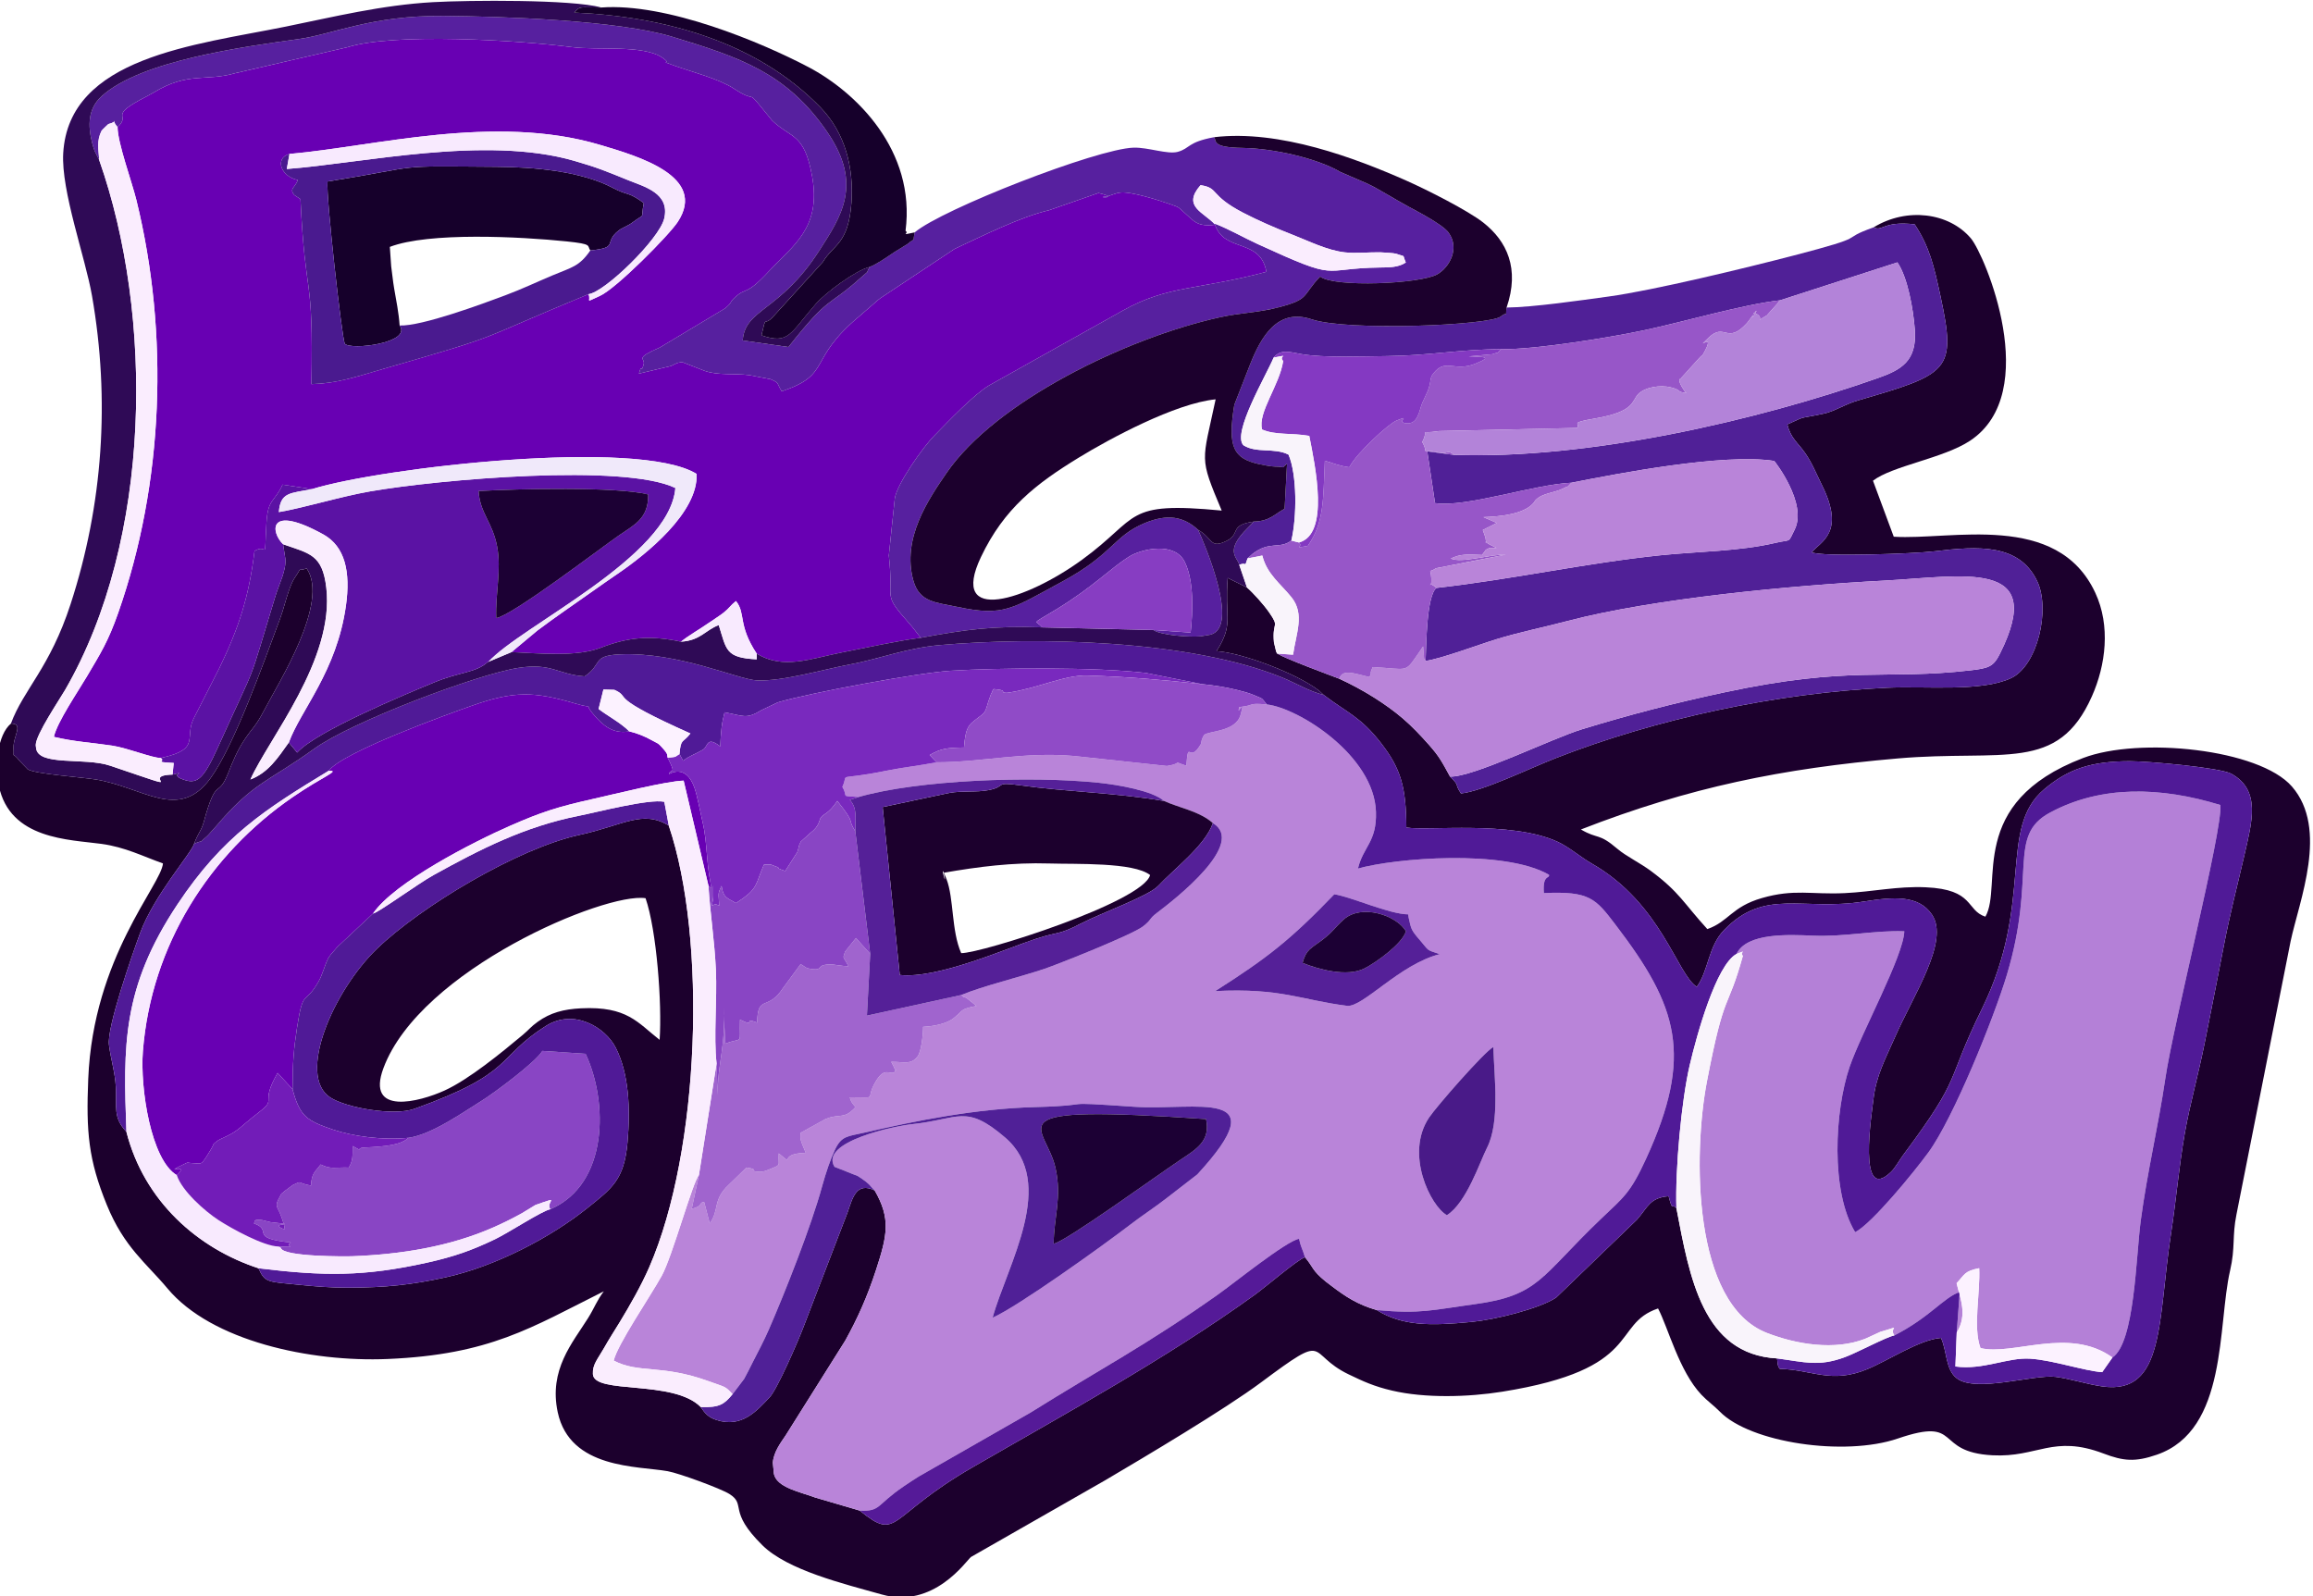
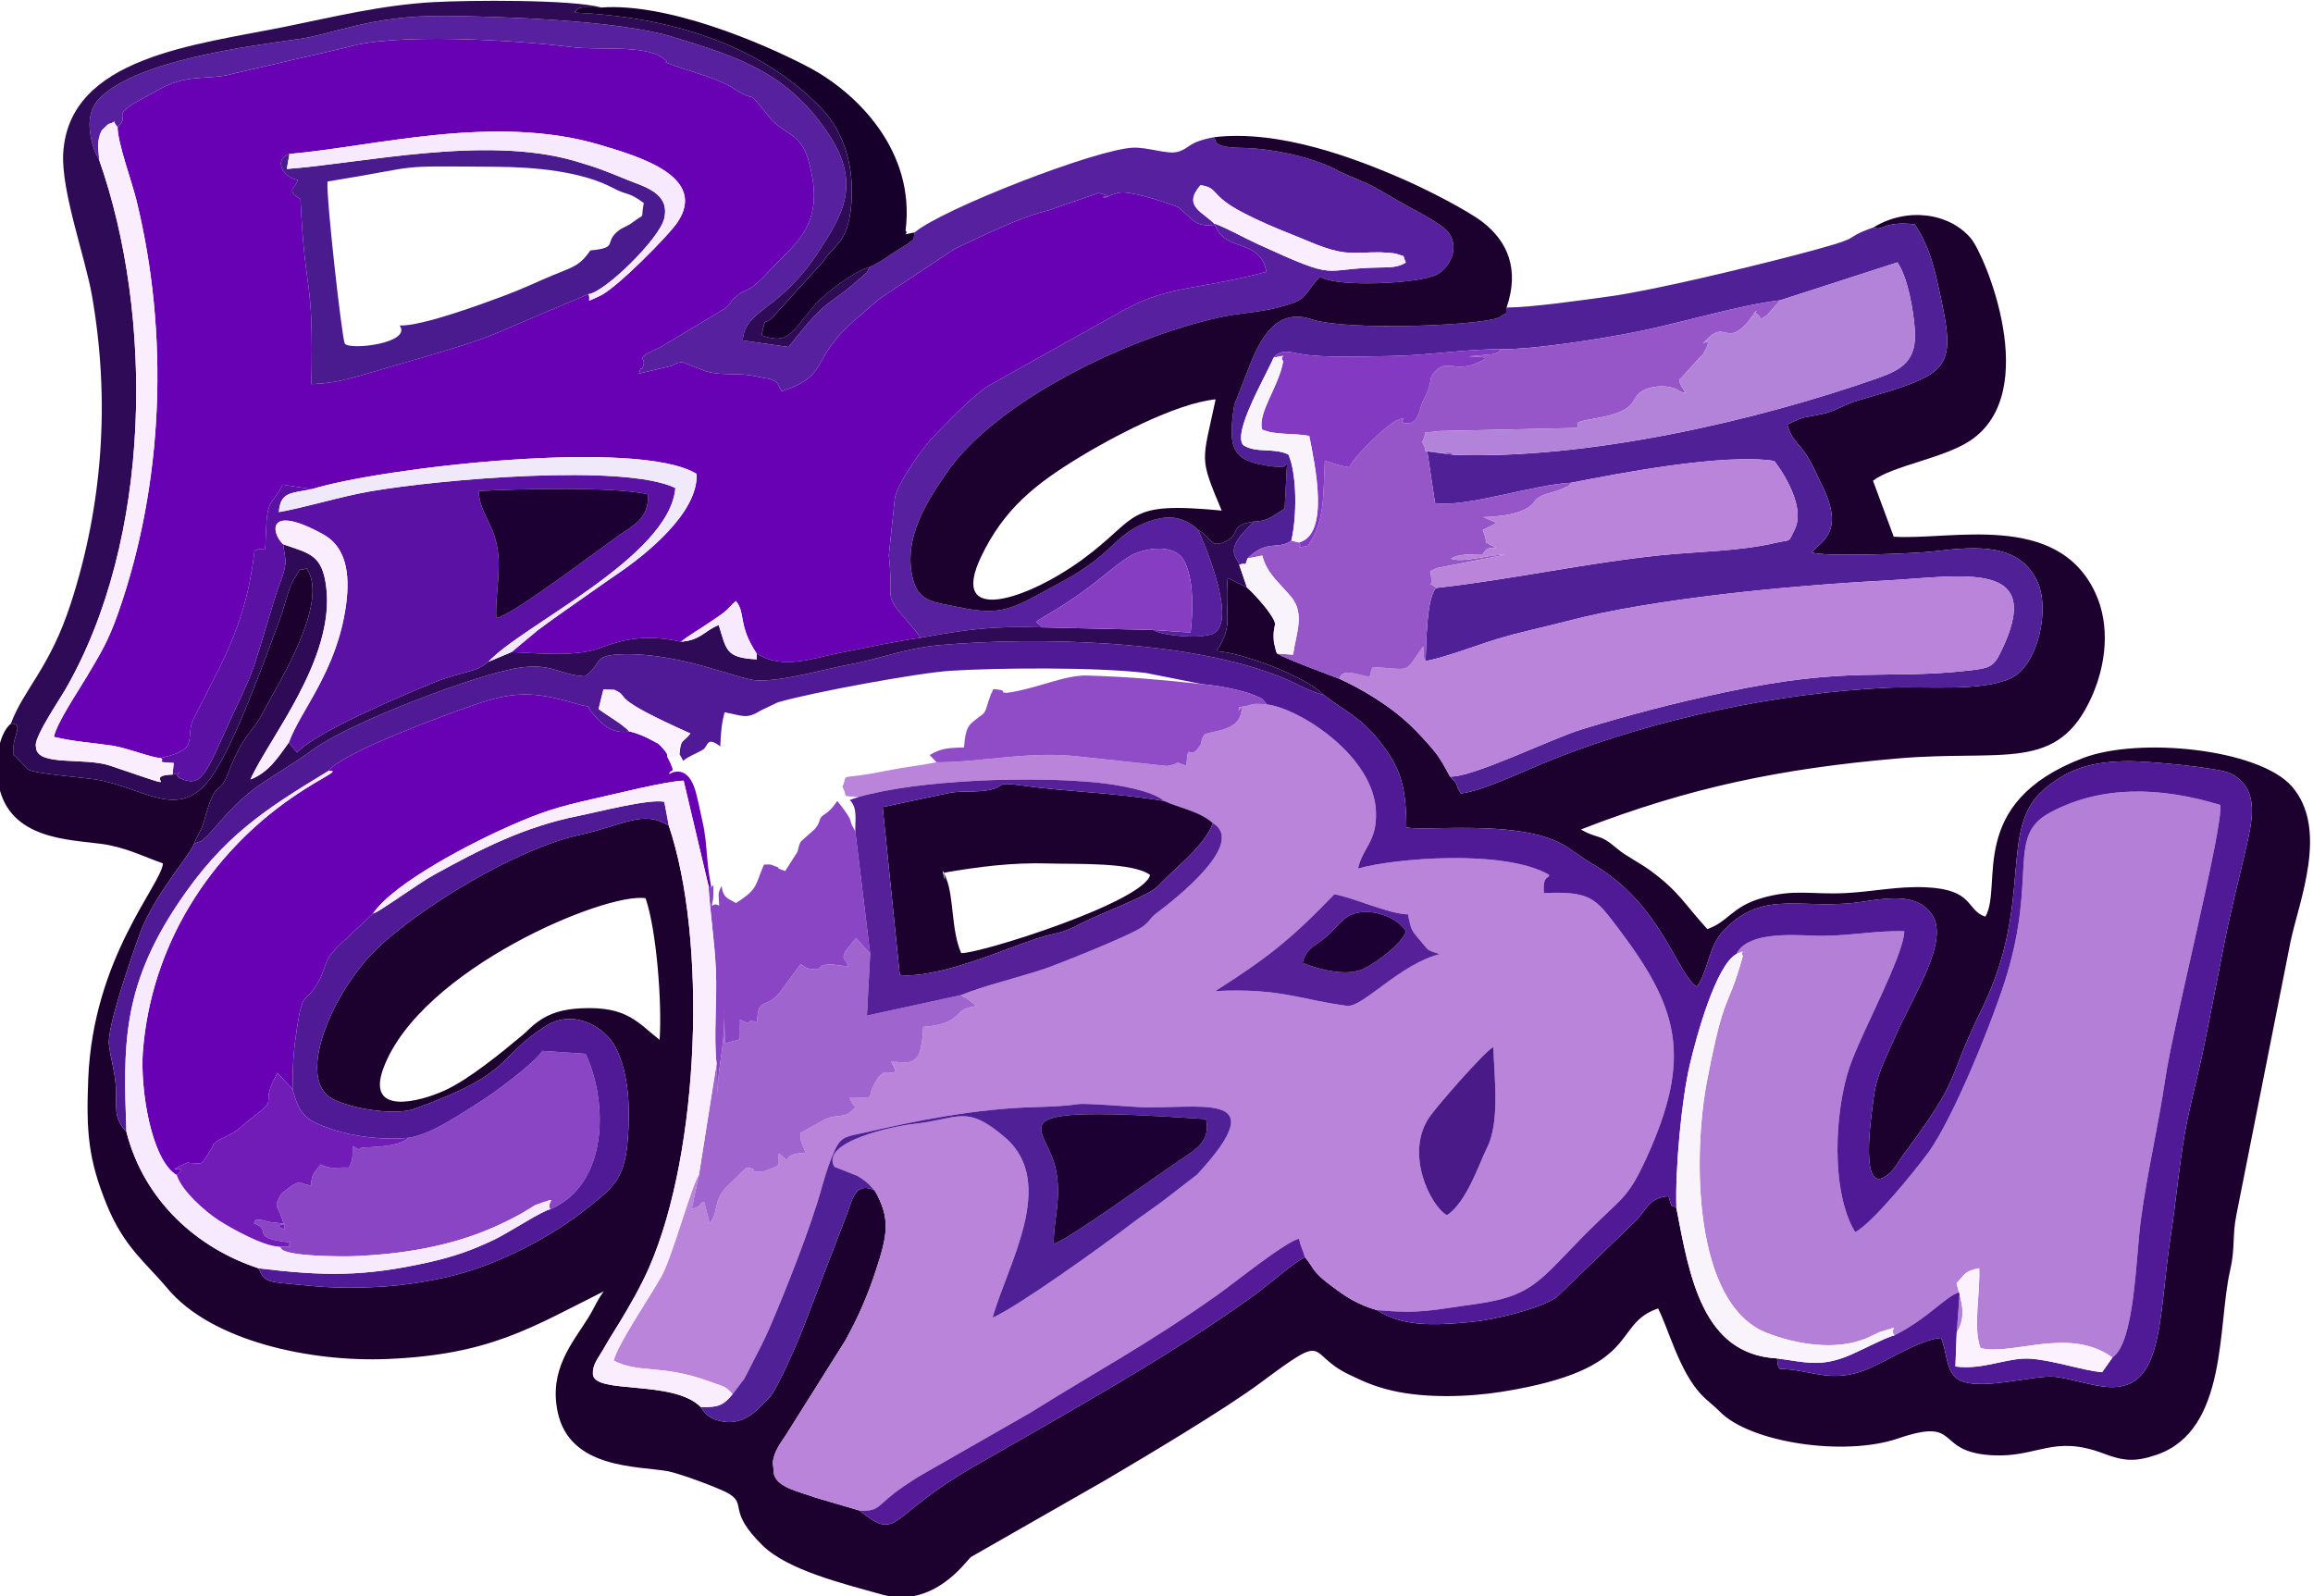
<svg xmlns="http://www.w3.org/2000/svg" xml:space="preserve" width="32.598mm" height="22.499mm" version="1.1" style="shape-rendering:geometricPrecision; text-rendering:geometricPrecision; image-rendering:optimizeQuality; fill-rule:evenodd; clip-rule:evenodd" viewBox="0 0 3259.78 2249.86">
  <defs>
    <style type="text/css"> .fil14 {fill:#16002B} .fil0 {fill:#1C002D} .fil22 {fill:#1C0034} .fil7 {fill:#2F0A56} .fil27 {fill:#491A88} .fil15 {fill:#4A1A8F} .fil4 {fill:#501A97} .fil6 {fill:#502097} .fil24 {fill:#551A98} .fil17 {fill:#552098} .fil5 {fill:#57209F} .fil9 {fill:#5B12A4} .fil2 {fill:#6800B3} .fil21 {fill:#721CB8} .fil11 {fill:#7929BE} .fil19 {fill:#8439C2} .fil26 {fill:#873DC2} .fil10 {fill:#8945C4} .fil16 {fill:#904BC7} .fil8 {fill:#9756C8} .fil13 {fill:#A064CE} .fil12 {fill:#B383D9} .fil3 {fill:#B480D7} .fil1 {fill:#B984D9} .fil25 {fill:#F0E9FA} .fil20 {fill:#F8EAFE} .fil23 {fill:#F9F4FB} .fil18 {fill:#FAEDFE} .fil28 {fill:#FCF2FF} </style>
  </defs>
  <g id="Слой_x0020_1">
    <g id="_1721771713552">
      <path class="fil0" d="M929.64 1465.43c-30.91,-24.01 -45.45,-47.67 -110.84,-44.43 -24.54,1.21 -43.21,6.23 -60.86,18.91 -10.42,7.48 -11.71,10.61 -21.12,18.49 -30.08,25.17 -76.05,62.85 -110.23,78.43 -34.84,15.88 -111.57,36.39 -86.13,-31.69 51.86,-138.8 312.8,-248.11 369.36,-239.3 15.66,45.35 23.33,148.72 19.82,199.59zm1711.02 -1145.09c12.24,6.53 13.47,-9.35 57.76,-4.21 20.76,31.72 26.97,57.45 36.57,102.19 22.38,104.35 11.86,108.62 -116.17,145.9 -20.85,6.08 -31.74,15.13 -49.56,18.91 -38.23,8.11 -21.19,1.92 -50.29,14.96 4.74,19.75 14.72,25.52 25.29,40.71 9.46,13.6 16.01,29.81 23.83,45.66 32.68,66.25 -2.11,78.76 -14.76,93.84 13.52,6.84 144.83,2.06 173.08,-1.37 62.06,-7.54 119.21,-10.67 144.52,41.78 19.13,39.63 0.84,119.52 -36.89,137.06 -42.09,19.56 -119.67,10.84 -174.86,13.46 -155.84,7.4 -325.12,43.72 -467.3,99.45 -36.71,14.39 -102.48,46.42 -132.88,49.5 -10.02,-14.94 -0.69,-9.45 -15.4,-23.76 -11.46,-20.98 -15.25,-28.39 -29.63,-44.66 -11.77,-13.33 -24.41,-26.58 -37.02,-37.36 -23.51,-20.1 -56.39,-40.79 -89.54,-55.92 -16.59,-6.29 -74.76,-27.82 -87.45,-35.39 -0.78,-1.07 -1.37,-2.72 -1.63,-3.62l-2.92 -12.2c-2.74,-30.17 8.54,-20.08 -6.59,-42 -7.79,-11.29 -23,-28.13 -31.44,-35.33l-27.14 -13.44c-4.15,53.95 7.08,63.13 -11.09,95.44l-4.7 7.77c34.85,1.9 113.06,31.21 144.5,55.56l6.57 6.08c32.46,24.82 52.13,30.64 81.3,68.52 27.89,36.21 34.77,61.9 35.21,118.34 30.58,5.04 146.88,-9.91 212.58,19.81 16.8,7.6 32.52,21.72 48.8,31.04 97.9,56.01 120.14,156.17 147.92,173.69 16.44,-22.25 15.95,-56.74 38.3,-79.9 57.64,-59.75 110.17,-26.58 197.06,-40.32 42.24,-6.68 76.94,-9.31 95.89,18.15 25.67,37.21 -26.16,113.8 -52.25,173.74 -12.93,29.69 -26.29,52.88 -30.22,88.22 -1.8,16.26 -23.02,147.59 25.13,100.75 5.68,-5.53 12.14,-17.11 16.67,-23.18 85.84,-115.36 58.15,-98.2 111.35,-206.61 74,-150.8 22.11,-253.87 87.6,-309.22 33.4,-28.23 65.08,-39.45 120.55,-39.64 25.41,-0.08 127.36,9.09 143.01,17.61 42.38,23.06 29.45,67.82 18.38,116.04 -10.57,46.02 -19.45,78.24 -29.13,128.81 -8.71,45.48 -17.16,87.21 -26.21,132.96 -9.1,46.03 -21.05,87.25 -28.35,128.88 -8.27,47.15 -12.1,93.83 -19.38,141.18 -18.85,122.58 -8.26,227.94 -96.56,215.72 -21.06,-2.92 -47.5,-11.36 -66.33,-13.57 -30.74,-3.61 -112.1,22.77 -139.07,2.09 -16.03,-12.29 -13.67,-38.03 -22.26,-56.91 -29.54,2.01 -73.78,31.53 -103.83,43.98 -50.81,21.06 -76.7,0.95 -123.44,-0.46 -4.03,-4.71 -2.78,-11.13 -3.86,-14.68 -104.84,-5.71 -123.16,-114.46 -141.78,-211.77 -6.84,-7.51 -4.93,6.32 -10.95,-16.82 -26.55,2.11 -29.19,15.41 -44.68,33.1l-113.97 109.89c-24.45,15.87 -86.28,31.02 -118.88,34.15 -58.25,5.6 -97.53,5.91 -133.8,-16.65 -27.02,-7.78 -43.97,-18.99 -63.47,-33.8l-8.45 -6.43c-20.05,-16.31 -16.91,-19.76 -29.28,-34.29 -9.92,2.99 -55.11,41.72 -71.16,53.28 -124.89,90.03 -267.92,167.96 -397.35,242.8 -121.76,70.4 -103.68,105.54 -159.09,60.97l-62.73 -18.39c-19.21,-7.44 -55.47,-13.92 -58.18,-34.31l-1.4 -14.65c0.95,-14.99 11.41,-28.67 18.03,-38.53l84.03 -133.65c16.96,-30.61 30.77,-60.91 43.41,-99.72 15.81,-48.52 20.98,-72.18 -1.98,-111.92 -25.74,-12.23 -31.04,10.06 -38.16,30.91l-62 161.22c-7.46,19.78 -37.14,88.32 -48.09,99.69 -17.33,18.02 -38.61,43.6 -74.93,31.61 -11.54,-3.8 -16.21,-9.57 -21.9,-18.12 -38.59,-39.19 -150.49,-17.33 -152.02,-46.42 -0.72,-13.6 6.86,-21.24 15.4,-36.31 8.44,-14.88 13.64,-22.51 22.4,-36.93 14.29,-23.53 30.4,-51.65 41.63,-77.47 71.81,-165.09 81.45,-462.74 27.5,-622.31 -37.07,-22.85 -64.14,-0.28 -125.62,13.05 -87.2,18.89 -223.7,100.83 -285.71,160.57 -61.31,59.08 -113.41,178.97 -65.57,209.65 22.85,14.65 89.53,26.21 118.2,15.95 142.22,-50.89 114.67,-71.82 185.2,-116.68 39.9,-25.37 84.32,1.94 98.86,30.67 18.41,36.37 20.73,85.24 16.48,133.3 -4.68,52.94 -22.13,64.9 -56.94,92.76 -51.48,41.23 -129.35,82.07 -199.97,97.5 -47.32,10.34 -84.13,14.29 -135.9,14.42 -26.65,0.06 -46.69,-1.75 -70.12,-4.07 -44.05,-4.36 -48.09,-2.81 -57.12,-23.28 -85.53,-27.88 -161.32,-94.61 -186.15,-192.3 -19.28,-20.41 -13.32,-34.63 -14.95,-63.69 -1.13,-20.34 -7.15,-39.16 -9.64,-58.84 -3.11,-24.65 32.41,-126.18 43.89,-157.56 19.44,-53.13 72.94,-113.48 76.12,-125.94 7.14,-18.37 9.98,-17.43 13.86,-31.55 17.94,-65.31 19.31,-30.94 33.91,-67.42 6.96,-17.39 12.67,-31.76 23.38,-47.86 11.87,-17.84 14.96,-17.13 27.74,-41.58 19.92,-38.13 92.19,-151.58 59.78,-199.53 -15.35,5.15 -4.66,-4.66 -17.12,13.6 -2.8,4.1 -5.39,10.45 -7.88,17.49 -5.11,14.45 -7.22,25.53 -12.71,40.19 -23.13,61.76 -64,177.53 -97.84,224.29 -44.72,61.79 -95.22,12.31 -162.41,1.76 -20.93,-3.29 -84.15,-7.63 -95.11,-14.18l-11.62 -12c-11.23,-14.75 -7.67,-0.52 -8.48,-17.9 -0.8,-17.13 14.93,-34.62 -3.66,-34.66 -19.18,16.25 -22.87,59.27 -17.13,87.49 15.48,76.15 99.64,75.88 144.63,82.09 33.71,4.65 58.06,17.39 86.74,27.55 -2.29,30.26 -98.31,132.05 -105.31,303.67 -3.05,74.79 0.18,113.78 26.16,177.51 24.43,59.95 55.56,81.92 85.58,117.88 61.9,74.15 201.44,103.98 310.31,99.34 144.14,-6.15 201.9,-44.03 304.61,-95.4 -10.13,13.27 -12.9,22.83 -22.34,37.9 -21.83,34.84 -55.48,72.62 -42.65,132.55 17.18,80.25 112.62,75.53 154.96,83.08 16.18,2.88 74.68,24.42 86.86,32.04 24.7,15.47 -3,23.46 46.67,72.4 35.5,34.98 113.53,53.97 168.34,69.36 73.16,20.53 118.65,-47.3 125.56,-52.9l189.37 -108.23c55.5,-32.74 168.29,-99.71 219.44,-137.79 98.42,-73.27 62.45,-40.66 123.49,-11.33 20.61,9.9 35.52,16.86 61.21,22.88 46.49,10.9 107.29,9.21 155.06,1.57 200,-31.99 153.22,-94.87 219.78,-117.34 14.34,27.32 29.65,88.28 61.08,121.58 8.32,8.81 17.6,15.2 25.9,23.73 42.83,43.99 175.84,63.65 250.88,38.01 91.79,-31.35 49.52,19.12 133.36,23.6 63.83,3.4 85.43,-29.46 156.58,-2.47 28.2,10.7 44.62,12.23 75.31,1.6 100.15,-34.71 85.16,-182.23 103.05,-259.41 7.59,-32.74 2.72,-48.35 9.01,-79.16l76.28 -384.88c12.26,-57.57 53.88,-158.31 1.9,-218.15 -46.09,-53.07 -215.43,-70.34 -294.34,-40.19 -165.8,63.35 -112.41,179.5 -137.71,223.62 -27.64,-9 -15.24,-38.43 -84.11,-41.44 -40.14,-1.76 -74.46,6.36 -114.26,8.24 -47.11,2.23 -70.87,-6.26 -116.64,6.95 -42.77,12.35 -46.86,33.3 -76.85,43.71 -33.68,-36.88 -39.14,-51.85 -79.16,-81.62 -15.99,-11.89 -35.46,-21.12 -47.6,-31.49 -26.93,-23.02 -26.67,-12.85 -51.42,-27.26 153.04,-59.66 284.07,-86.01 446.14,-100.06 149.94,-12.99 225.86,20.9 274.05,-87.67 19.47,-43.86 26.56,-99.16 4.65,-146.03 -53.78,-115.05 -203.07,-73.61 -283.95,-78.84l-29.27 -78.92c27.48,-21.09 99.28,-31.48 136.81,-56.33 102.65,-67.99 20.73,-262.14 1.16,-285.24 -30.76,-36.31 -90.23,-44.08 -136.96,-15.54z" />
      <path class="fil1" d="M2039.15 1712.54c-22.82,-12.63 -59.59,-86.22 -25.07,-137.65 10.46,-15.58 77.86,-92.73 90.51,-99.34 1.26,42.79 9.6,105.69 -8.96,142.13 -9.92,19.47 -28.72,77.33 -56.48,94.86zm-326.56 -315.8c73.25,-46.49 106.22,-72.29 167.84,-136.43 23.88,3.58 77.15,27.99 104.16,28.31 0.34,1.61 0.44,3.58 0.72,4.88 3.59,16.23 3.35,17.12 16.27,32 13.02,14.99 7.61,12.59 27.52,19.18 -56.54,14.15 -108.7,75.58 -130.75,72.8 -64.49,-8.13 -93.16,-25.44 -185.76,-20.74zm-392.64 -322.45c-23.85,4.7 -46.96,7.06 -70.53,11.85 -74.96,15.21 -52,0.67 -62.27,22.85 9.42,15.75 -4.66,11.88 22.78,14.24 83.96,-24.21 243.67,-29.98 338.55,-20.09 27.15,2.83 75.45,11.05 92.08,25.66 20.28,9.41 50.05,14.41 68.78,31.18 47.57,28.38 -52.37,106.56 -78.41,126.19 -12.48,9.41 -6.76,8.98 -20.09,19.42 -14.93,11.7 -120.49,53.62 -139.04,59.86 -35.49,11.94 -85.84,23.87 -117.18,36.84 6.58,5.97 1.73,0.29 9.08,5.39l12.47 10.03c-23.04,4.14 -18.9,6.59 -29.97,15.3 -0.82,0.65 -1.87,1.67 -2.73,2.28 -0.88,0.62 -2.05,1.48 -2.99,2.05 -9.34,5.63 -23.59,8.87 -39.46,9.77 -0.05,10.87 -2.63,35.15 -7.84,41.73 -9.6,12.12 -17.83,7.51 -37.17,7.58l3.24 6.14c5.29,13.32 4.48,-0.27 1.15,8.74 -7.46,3.19 -13.59,-7.92 -25.96,12.41 -16.85,27.7 5.8,22.42 -36.81,22.73 4.07,15.88 14.16,10.08 0.4,20.91 -10.49,8.25 -19.29,2.84 -35.07,9.93l-34.71 19.2c-0.6,12.17 -0.06,7.47 1.96,15.22l5.34 13.03c-41.79,0.97 -13.13,20.87 -38,0.73 -1.3,19.27 5.59,14.99 -16.83,23.96 -0.88,0.35 -2.36,0.85 -3.24,1.08 -1.27,0.34 -4.74,0.84 -5.98,0.84 -17.88,-0.03 0.88,-3.27 -19.42,-5.92l-24.85 24.07c-23.52,22 -12.9,35.42 -26.98,54.72l-7.75 -29.92c-7.69,-0.67 -1.03,5.6 -17.62,9.31l10.13 -47.57c-8.83,9.61 -37.43,114.78 -52.39,141.86 -16.37,29.63 -62.53,96.92 -67.69,119.61 35.56,18.53 67.27,4.94 133.28,28.86 24.34,8.82 23.59,6.8 34.2,18.45l16.3 -21.51c4.2,-7.38 6.73,-13.05 11.76,-22.83 7.79,-15.15 16.45,-31.59 22.94,-46.5 22.86,-52.5 59.91,-145.97 75.21,-202.19 5.16,-18.94 12.04,-38.86 18.25,-51.83 9.42,-19.66 17.6,-18.22 42.15,-23.93 71.46,-16.61 156.67,-33.62 239.8,-35.82 93.8,-2.49 22.04,-8.48 138.88,-0.48 87.36,5.98 203.9,-28.74 89.69,95.36l-44.56 34.46c-16.1,12.47 -32.75,23.12 -48.9,35.55 -38.51,29.63 -159.8,116.57 -195.03,131.91 20.52,-74.4 92.03,-190.19 17.38,-254.14 -55.61,-47.63 -64.67,-25.45 -130.82,-18.61 -22.87,2.37 -131.16,24.42 -109.36,60.17l32.8 12.98c1.58,0.8 10.29,6.96 11.33,7.82 7.84,6.51 4.15,4.27 12.47,12.43 22.96,39.74 17.79,63.4 1.98,111.92 -12.64,38.81 -26.45,69.11 -43.41,99.72l-84.03 133.65c-6.62,9.86 -17.08,23.54 -18.03,38.53l1.4 14.65c2.71,20.39 38.97,26.87 58.18,34.31l62.73 18.39c29.83,1.72 23.27,-7.86 62.02,-34.07 5.96,-4.03 15.76,-10.51 20.94,-13.73l157.71 -90.2c101.19,-63.22 162.75,-94.73 264.83,-166.83 20.69,-14.62 96.71,-75.79 113.81,-78.12 2.5,12.23 4.21,12.21 8.29,25.9 12.37,14.53 9.23,17.98 29.28,34.29l8.45 6.43c19.5,14.81 36.45,26.02 63.47,33.8 62.28,5.66 78,-0.15 137.34,-8.18 92.1,-12.46 92.93,-38.51 178.52,-120.25 32.09,-30.64 41.26,-35.91 63.68,-84.81 67.03,-146.15 45.02,-214.6 -43.23,-330.04 -27.87,-36.47 -36,-47.42 -100.81,-44.37 -2.12,-27.04 8.67,-19.83 7.18,-25.87 -62.93,-36.25 -217.49,-23.42 -269.21,-8.69 7.45,-31.11 26.71,-37.46 25.4,-79.84 -2.47,-79.56 -109.32,-146.58 -153.79,-151.46 -28.15,-2.41 -14.78,1.09 -38.9,3.7 -4.43,16.28 9.7,-17.2 1.86,10.93 -6.73,24.18 -44.86,22.37 -51.46,28.38 -5.13,8.82 -3.01,10.32 -4.9,13.51 -16.71,28.25 -17,-9.79 -20.12,29.78 -22.5,-7.52 -2.25,-3.73 -27.24,0.39l-130.78 -14.06c-69.62,-6.37 -130.22,8.88 -193.91,8.88z" />
      <path class="fil2" d="M407.94 216.93c119.39,-10.39 288.48,-57.03 437.55,-12.81 54.23,16.09 151.72,44.45 109.7,108.57 -12.28,18.74 -86.78,94.01 -109.76,104.3 -22.96,10.29 -11.76,7.39 -16.08,-2.41 -168.43,69.5 -112.61,54.26 -286.67,104.57 -42.85,12.39 -66.88,21.04 -103.83,22.2 3.15,-161.97 -8.55,-114.75 -15.36,-260.72l-8.8 -5.92c-7.74,-9.3 2,-10.5 4.89,-21.06 -23.94,-5 -32.93,-30.68 -11.64,-36.72zm-242.24 -37.83c0.11,22.56 20.17,76.88 26.57,103 46.35,189.18 38.52,398.48 -25.62,581.43 -14.3,40.8 -24.96,57.26 -44.1,89.65 -12.99,22 -42.09,64.62 -46.63,85.29 28.45,6.79 52.72,7.96 82.15,12.35 21.48,3.21 56.55,17.55 68.57,17.39 58.79,-12.79 31.28,-28.73 47.6,-58.16l34.86 -68.44c27.32,-56.4 41.74,-100.16 49.59,-164.96 19.06,-12.47 13.39,19.87 16.82,-39.61 2.01,-34.75 11.37,-29.03 22.72,-54.04l41.5 6.31c97.52,-30.32 460.31,-72.14 542.02,-21.43 2.47,54.57 -71.13,113.35 -111,140.52 -27.2,18.54 -48.6,34.24 -75.96,53.12 -13.2,9.1 -24.96,17.89 -37.35,27.02l-36.53 30.45c39.99,1.85 92.29,6.9 125.69,-6.1 38.32,-14.91 69.89,-17.77 113.12,-8.6 11.59,-9.24 25.33,-16.81 39.41,-26.59 5.96,-4.15 15.93,-10.44 20.63,-14.23 8.71,-7.01 8.82,-9.44 17.43,-16.47 14.2,17.51 2.24,33.2 29.3,74.25 37.44,22.72 75.73,6.98 118.55,-1.46 33.93,-6.68 83.77,-17.46 112.64,-20.94 -4,-5.14 -5.71,-7.44 -8.89,-11.39 -0.66,-0.83 -1.53,-2.01 -2.21,-2.83 -0.67,-0.82 -1.59,-1.96 -2.27,-2.76 -0.68,-0.8 -1.64,-1.9 -2.33,-2.68 -40.13,-45.34 -21.63,-30.03 -29.34,-96.39l8.4 -80.12c2.87,-20.72 40.28,-73.02 55.34,-88.38 20.7,-21.13 56.01,-58.28 77.76,-71.22l188.39 -105.46c64.24,-36.02 107.26,-28.91 202.26,-54.53 -8.78,-48.82 -60.02,-25.82 -72.98,-68.05l0.89 1.73c-25.72,3.09 -29.41,-4.79 -44.18,-17.68 -8.31,-7.24 -5.47,-6.53 -19.3,-11.34 -15.98,-5.57 -56.15,-18.42 -70.68,-16.36 -7.75,1.09 -16.03,5.29 -18.96,5.5 -19.64,1.4 22.44,3.13 -11.48,-4.91l-69.87 24.33c-39.17,8.98 -93.96,36.21 -132.97,54.51l-104.07 69.07c-0.87,0.64 -2.03,1.52 -2.89,2.16l-26.64 23.1c-75.3,62.52 -37.94,82.15 -109.98,106.31 -7.45,-12.12 -2.8,-11.51 -15.85,-17.11 -0.42,-0.19 -28.85,-5.58 -29.76,-5.69 -22.73,-2.82 -44.26,0.73 -63.34,-6.18l-30.51 -11.91c-0.91,-0.04 -2.4,-0.04 -3.3,0.05 -0.93,0.09 -2.42,0.42 -3.34,0.63 -1.8,0.42 -7.81,3.43 -9.72,4.47l-45.38 10.78c4.59,-16.9 2.48,2.11 6.65,-13.08 2.53,-9.24 -13.97,-7.71 22.89,-23.76l92 -55.18c11.85,-10.18 4.46,-7 14.23,-15.84 16.24,-14.69 14.22,-0.56 47.9,-36.91 32.97,-35.6 73.53,-60.08 60.46,-133 -11.04,-61.56 -28.9,-52.95 -56.27,-78.73l-17.81 -21.83c-17.04,-20.83 -5.26,-2.99 -36.18,-23.29 -21.1,-13.85 -60.35,-23.93 -82.21,-31.8 -29.06,-10.46 -1.79,0 -18.18,-11.5 -27.04,-18.97 -90.13,-10.31 -128.21,-15.23 -75.89,-9.79 -250.19,-20.39 -316.13,0.19l-158.42 36.66c-40.66,11.85 -66.19,-2.38 -114.43,27.04 -1.15,0.71 -7.74,4.38 -9.77,5.41 -57.9,29.63 -20.8,24.65 -41.3,43.45z" />
      <path class="fil3" d="M2447.32 1344.39c17.11,-6.34 3.45,-2.68 8.98,2.69 -22.35,80.64 -25.32,45.11 -50.6,176.63 -19.72,102.59 -20.59,313.81 84.33,354.73 41.87,16.33 95.81,25.1 138.67,8.28 2.42,-0.95 20.88,-9.65 21.33,-9.78 33.47,-9.54 11.21,-6.52 19.75,5.05 50.45,-25.79 68.96,-53.12 92.12,-61.22l-4.23 57.21c15.78,-25.53 4.51,-48.77 -0.2,-69.6 11.7,-12.3 10.81,-17.1 31.88,-21.12 1.61,35.29 -9.04,83.38 1.83,112.6 45.96,11.09 124.81,-30.78 185.97,13.27 31.43,-21.13 32.97,-141.17 39.86,-192.86 9.12,-68.45 24.89,-133.85 34.55,-199.74 11.36,-77.53 80.68,-349.7 77.78,-386 -84.06,-25.81 -167.84,-28.26 -240.24,10.68 -60.87,32.74 -18.29,87.46 -60.79,228.76 -17.95,59.7 -75.06,201.62 -110.64,250.25 -20.31,27.75 -79.74,100.43 -103.13,112.28 -34.85,-57.29 -29.08,-171.1 -7.68,-233.41 16.23,-47.27 75.8,-155.77 76.92,-190.63 -40.68,-1.63 -83.86,8.07 -128.77,6.16 -34.58,-1.47 -93.39,-4.28 -107.69,25.77z" />
      <path class="fil4" d="M273.59 1189.03c-3.18,12.46 -56.68,72.81 -76.12,125.94 -11.48,31.38 -47,132.91 -43.89,157.56 2.49,19.68 8.51,38.5 9.64,58.84 1.63,29.06 -4.33,43.28 14.95,63.69 -4.52,-121.12 -6.37,-202.9 72.05,-320.7 64.28,-96.57 123.64,-133.78 212.91,-188.04 20.24,-26.71 166.92,-79.45 201.91,-91.79 59.13,-20.85 87.39,-20.45 146.8,-2.77 30.63,9.11 7.8,-4.7 24.8,15.27 12.27,14.43 26.77,27.93 50.24,23.69 -11.97,-12.1 -31.81,-22.56 -43.27,-31.56l6.79 -27.42 15.44 0.44c1,0.35 2.32,1.07 3.26,1.56 18.81,9.71 -11.89,8.26 103.91,59.94 -10.98,14.27 -13.4,6.15 -15.39,28.93l5.17 9.51c10.23,-7.83 15.55,-8.4 27.88,-15.58 7.38,-4.3 4.85,-20.01 24.39,-4.59 0.98,-21.54 2.03,-32.69 6.08,-48.12 26.52,4.93 30.55,10.16 51.68,-2.85l23.25 -11.12c45.88,-13.63 198.2,-41.72 243.77,-44.57 68.06,-4.25 205.73,-5.23 275.12,3.11l79.31 15.75c16.51,1.66 33.1,4.24 48.58,8.04 7.17,1.76 17.13,4.3 23.53,7.08 15.19,6.6 10.05,2.8 19.02,13.51 44.47,4.88 151.32,71.9 153.79,151.46 1.31,42.38 -17.95,48.73 -25.4,79.84 51.72,-14.73 206.28,-27.56 269.21,8.69 1.49,6.04 -9.3,-1.17 -7.18,25.87 64.81,-3.05 72.94,7.9 100.81,44.37 88.25,115.44 110.26,183.89 43.23,330.04 -22.42,48.9 -31.59,54.17 -63.68,84.81 -85.59,81.74 -86.42,107.79 -178.52,120.25 -59.34,8.03 -75.06,13.84 -137.34,8.18 36.27,22.56 75.55,22.25 133.8,16.65 32.6,-3.13 94.43,-18.28 118.88,-34.15l113.97 -109.89c15.49,-17.69 18.13,-30.99 44.68,-33.1 6.02,23.14 4.11,9.31 10.95,16.82 -1.86,-53.2 6.98,-151.15 18.8,-201.63 9.95,-42.56 37.08,-140.74 65.92,-156.6 14.3,-30.05 73.11,-27.24 107.69,-25.77 44.91,1.91 88.09,-7.79 128.77,-6.16 -1.12,34.86 -60.69,143.36 -76.92,190.63 -21.4,62.31 -27.17,176.12 7.68,233.41 23.39,-11.85 82.82,-84.53 103.13,-112.28 35.58,-48.63 92.69,-190.55 110.64,-250.25 42.5,-141.3 -0.08,-196.02 60.79,-228.76 72.4,-38.94 156.18,-36.49 240.24,-10.68 2.9,36.3 -66.42,308.47 -77.78,386 -9.66,65.89 -25.43,131.29 -34.55,199.74 -6.89,51.69 -8.43,171.73 -39.86,192.86l-14.48 20.64c-24.84,-1.68 -69.52,-16.93 -101.31,-18.98 -32.42,-2.1 -66.25,16.34 -105.56,11l1.87 -47.81 4.23 -57.21c-23.16,8.1 -41.67,35.43 -92.12,61.22 -11.26,2.08 -52.45,24.28 -69.94,30.71 -37.14,13.65 -56.33,6.83 -95.46,1.69 1.08,3.55 -0.17,9.97 3.86,14.68 46.74,1.41 72.63,21.52 123.44,0.46 30.05,-12.45 74.29,-41.97 103.83,-43.98 8.59,18.88 6.23,44.62 22.26,56.91 26.97,20.68 108.33,-5.7 139.07,-2.09 18.83,2.21 45.27,10.65 66.33,13.57 88.3,12.22 77.71,-93.14 96.56,-215.72 7.28,-47.35 11.11,-94.03 19.38,-141.18 7.3,-41.63 19.25,-82.85 28.35,-128.88 9.05,-45.75 17.5,-87.48 26.21,-132.96 9.68,-50.57 18.56,-82.79 29.13,-128.81 11.07,-48.22 24,-92.98 -18.38,-116.04 -15.65,-8.52 -117.6,-17.69 -143.01,-17.61 -55.47,0.19 -87.15,11.41 -120.55,39.64 -65.49,55.35 -13.6,158.42 -87.6,309.22 -53.2,108.41 -25.51,91.25 -111.35,206.61 -4.53,6.07 -10.99,17.65 -16.67,23.18 -48.15,46.84 -26.93,-84.49 -25.13,-100.75 3.93,-35.34 17.29,-58.53 30.22,-88.22 26.09,-59.94 77.92,-136.53 52.25,-173.74 -18.95,-27.46 -53.65,-24.83 -95.89,-18.15 -86.89,13.74 -139.42,-19.43 -197.06,40.32 -22.35,23.16 -21.86,57.65 -38.3,79.9 -27.78,-17.52 -50.02,-117.68 -147.92,-173.69 -16.28,-9.32 -32,-23.44 -48.8,-31.04 -65.7,-29.72 -182,-14.77 -212.58,-19.81 -0.44,-56.44 -7.32,-82.13 -35.21,-118.34 -29.17,-37.88 -48.84,-43.7 -81.3,-68.52 -20.28,-4.91 -39,-16.57 -58.26,-24.43 -130.89,-53.49 -347.72,-57.74 -482.63,-45.8 -46.93,4.15 -86.74,19.79 -125.88,27.09 -39,7.28 -95.28,24.17 -132.01,22.64 -26.83,-1.12 -110.47,-40.47 -193.66,-36.64 -39.41,1.82 -23.87,14.35 -49.17,30.99 -37.95,-2.68 -45.83,-19.34 -93.51,-11.95 -57.19,8.87 -234.71,75.87 -287.3,113.78 -66.49,47.93 -85.1,46.43 -138.99,109.82 -1.37,1.61 -11.31,12.65 -11.45,12.77 -14.92,12.68 -1.69,4.49 -19.07,11.41z" />
      <path class="fil5" d="M139.84 225.6c-1.01,-15.3 -3.86,-27.24 3.31,-41.35 0.47,-0.92 9.42,-9.43 9.59,-9.47 16.88,-4.16 1.41,-9.07 12.96,4.32 20.5,-18.8 -16.6,-13.82 41.3,-43.45 2.03,-1.03 8.62,-4.7 9.77,-5.41 48.24,-29.42 73.77,-15.19 114.43,-27.04l158.42 -36.66c65.94,-20.58 240.24,-9.98 316.13,-0.19 38.08,4.92 101.17,-3.74 128.21,15.23 16.39,11.5 -10.88,1.04 18.18,11.5 21.86,7.87 61.11,17.95 82.21,31.8 30.92,20.3 19.14,2.46 36.18,23.29l17.81 21.83c27.37,25.78 45.23,17.17 56.27,78.73 13.07,72.92 -27.49,97.4 -60.46,133 -33.68,36.35 -31.66,22.22 -47.9,36.91 -9.77,8.84 -2.38,5.66 -14.23,15.84l-92 55.18c-36.86,16.05 -20.36,14.52 -22.89,23.76 -4.17,15.19 -2.06,-3.82 -6.65,13.08l45.38 -10.78c1.91,-1.04 7.92,-4.05 9.72,-4.47 0.92,-0.21 2.41,-0.54 3.34,-0.63 0.9,-0.09 2.39,-0.09 3.3,-0.05l30.51 11.91c19.08,6.91 40.61,3.36 63.34,6.18 0.91,0.11 29.34,5.5 29.76,5.69 13.05,5.6 8.4,4.99 15.85,17.11 72.04,-24.16 34.68,-43.79 109.98,-106.31l26.64 -23.1c0.86,-0.64 2.02,-1.52 2.89,-2.16l104.07 -69.07c39.01,-18.3 93.8,-45.53 132.97,-54.51l69.87 -24.33c33.92,8.04 -8.16,6.31 11.48,4.91 2.93,-0.21 11.21,-4.41 18.96,-5.5 14.53,-2.06 54.7,10.79 70.68,16.36 13.83,4.81 10.99,4.1 19.3,11.34 14.77,12.89 18.46,20.77 44.18,17.68 -16.03,-17.95 -47.28,-25.45 -20.76,-55.84 26.76,4.1 11.71,13.72 60.13,38.93 20.62,10.75 46.24,21.86 68.43,30.49 23.88,9.28 49.86,22.53 74.95,25.3 15.42,1.7 33.79,-0.32 49.75,-0.08 3.35,0.05 19.95,1.12 22.4,2 14.56,5.21 8.19,-0.05 13.66,12.35 -10.42,7.08 -23.73,6.91 -36.37,7.07 -86.42,1.09 -54.11,21.13 -172.3,-33.03 -21.31,-9.76 -38.79,-20.31 -60.78,-28.92 12.96,42.23 64.2,19.23 72.98,68.05 -95,25.62 -138.02,18.51 -202.26,54.53l-188.39 105.46c-21.75,12.94 -57.06,50.09 -77.76,71.22 -15.06,15.36 -52.47,67.66 -55.34,88.38l-8.4 80.12c7.71,66.36 -10.79,51.05 29.34,96.39 0.69,0.78 1.65,1.88 2.33,2.68 0.68,0.8 1.6,1.94 2.27,2.76 0.68,0.82 1.55,2 2.21,2.83 3.18,3.95 4.89,6.25 8.89,11.39 63.14,-11.75 102.33,-16.98 171.03,-14.7 -9.02,-11.32 -18.04,-2.02 21.62,-26.35 51.02,-31.29 75.15,-57.3 101.31,-73.57 17.13,-10.65 64.14,-21.43 78.21,7.96 13.21,27.58 11.28,70.14 8.15,99.29l-52.59 -3.65c10.59,7.38 50.75,10.38 66.73,8.95l13.29 -2.25c43.27,-10.05 -8.81,-130.21 -16.95,-147.9 -20.53,-18.75 -43.04,-22.75 -75.09,-9.47 -44.24,18.33 -44.27,43.54 -116.44,82.51 -70.4,38.01 -81.85,49.66 -147.98,35.58 -29.84,-6.36 -52.95,-6.22 -61.64,-36.7 -16.99,-59.54 21.59,-115.44 46.55,-151.87 68.89,-100.54 252.68,-190.16 384.74,-219.42 30.95,-6.86 54.41,-6.39 85,-14.59 42.7,-11.44 30.81,-15.65 56.97,-42.96 18.8,15.62 141.48,10.52 165.24,-3.26 16.51,-9.58 31.99,-35.93 15.67,-58.66 -8.19,-11.41 -44.89,-30.31 -57.16,-36.95 -18.11,-9.8 -42.61,-25.26 -56.67,-31.77l-38.43 -16.65c-33.06,-19.42 -94.5,-33.3 -137.89,-33.97 -44.62,-0.69 -36.21,-9.72 -40.33,-15.11 -37.67,6.98 -33.49,15.63 -51.02,20.61 -14.28,4.06 -41.89,-6.5 -62.43,-5.87 -51.8,1.58 -269.96,86.69 -308.41,119.38 -3.68,16.9 2.5,5.38 -10.17,16.38 -0.44,0.38 -16.03,9.82 -18.38,11.37 -10.99,7.29 -23.9,16.59 -34.95,21 -7.13,12.39 2.32,1.87 -12.78,15.43 -47.63,42.77 -42.8,22.8 -101.67,97.39l-64.45 -9.22c3.19,-44.9 52.29,-40.29 107.53,-126.1 31.67,-49.2 61.74,-93.79 12.05,-166.97 -57.23,-84.3 -124.43,-106.15 -218.61,-134.87 -76.2,-23.24 -240.61,-28.83 -322.26,-29.44 -102.62,-0.78 -155.03,25.66 -204.26,32.57 -77.38,10.87 -222.86,30.15 -278.05,80.69 -19.28,17.67 -19.43,41.07 -13.36,65.45 0.69,2.76 2.56,9 3.68,11.79l6.36 12.67z" />
      <path class="fil6" d="M2640.66 320.34c-53.38,19 1.05,10.18 -114.5,40.18 -65.32,16.96 -195.12,48.57 -259.12,57.35 -38.55,5.29 -106.51,15.15 -143.75,15.54 -2.18,17.11 2.71,3.6 -8.28,12.66 -15.1,12.45 -215.62,21 -266.51,3.92 -48.1,-16.14 -71.27,24.42 -87.07,64.5l-21.86 55.98c-9.79,60.16 -1.28,75.57 35.43,83.74 3.34,0.74 16.42,3.28 21.49,3.33 17.92,0.15 7.06,3.94 17.38,-3.99l-3.41 63.43c-14.1,7.43 -20.78,17.49 -43.2,18.03 -0.85,1.11 -2.39,1.16 -2.88,3.04l-5.69 5.79c-34.12,33.4 -14.14,41.75 -12.16,52.27 11.23,-5.23 6.74,5.5 11.64,-9.13l6.83 -6.2c24.45,-19.15 37.97,-6.23 54.93,-18.98 7.92,-33.26 8.13,-92.8 -3.98,-121.11 -20.33,-10.3 -45.11,-1.46 -63.57,-13.25 -16.25,-16.82 31.76,-97.78 42.61,-123.52 10.11,-12.19 21.83,-7.98 39.16,-4.91 30.89,5.48 87.68,3.12 120.69,2.81 57.99,-0.56 104.48,-9.65 160.96,-9.77 48.63,0.76 155.16,-16.78 202.39,-26.86 55.94,-11.93 137.27,-35.91 190.6,-42.03l165.27 -53.42c14.38,20.77 22.47,65.93 24.56,95.11 3.16,43.94 -19.23,56.33 -51.75,67.8 -172.6,60.84 -409.96,114.9 -597.77,108.37l-37.62 -5.02 10.98 73c43.33,6.61 138.75,-26.23 192.27,-28.73 65.73,-13.01 214.36,-41.72 285.72,-30.68 0.64,0.32 47.01,59.8 28.91,96.56 -9.91,20.13 -4.42,13.56 -26.57,18.76 -51.99,12.2 -109.06,12.05 -162.58,17.6 -106.1,11 -207.87,33.87 -315.76,46.02 -14.11,11.17 -14.25,80.35 -15.28,102.87 21.12,-2.74 75.64,-23.16 99.84,-30.57 33.52,-10.25 63.28,-15.95 99.16,-25.4 121.64,-32.05 316.56,-50.26 445.96,-57.1 112.59,-5.94 231.94,-32.25 164.56,102.64 -9.25,18.52 -15.53,20.72 -41.82,23.74 -120.07,13.82 -168.76,-7.09 -347.81,31.24 -68.04,14.57 -131.15,30.79 -200,51.92 -42.49,13.03 -153.26,67.7 -185.46,66.55 14.71,14.31 5.38,8.82 15.4,23.76 30.4,-3.08 96.17,-35.11 132.88,-49.5 142.18,-55.73 311.46,-92.05 467.3,-99.45 55.19,-2.62 132.77,6.1 174.86,-13.46 37.73,-17.54 56.02,-97.43 36.89,-137.06 -25.31,-52.45 -82.46,-49.32 -144.52,-41.78 -28.25,3.43 -159.56,8.21 -173.08,1.37 12.65,-15.08 47.44,-27.59 14.76,-93.84 -7.82,-15.85 -14.37,-32.06 -23.83,-45.66 -10.57,-15.19 -20.55,-20.96 -25.29,-40.71 29.1,-13.04 12.06,-6.85 50.29,-14.96 17.82,-3.78 28.71,-12.83 49.56,-18.91 128.03,-37.28 138.55,-41.55 116.17,-145.9 -9.6,-44.74 -15.81,-70.47 -36.57,-102.19 -44.29,-5.14 -45.52,10.74 -57.76,4.21z" />
      <path class="fil2" d="M463.13 1086.32c17.25,-0.46 -6.53,6.73 -50.89,37.21 -116.44,80 -199.15,208.1 -210.87,358.03 -4.07,52.02 11.39,153.14 47.85,174.63 20.59,-19.2 -24.25,1.03 10.32,-15.64 7.18,-3.47 3.02,-1.61 11.63,-1.38 13.87,0.36 11.41,5.2 26.35,-19.81 5.42,-9.06 0.6,-4.98 8.65,-11.44 2.08,-1.67 10.24,-5.23 13.2,-6.64 17.17,-8.14 18.59,-12.88 45.68,-33.87 26.55,-20.58 0.16,-9.94 26.18,-55.33l21.1 22.95c-0.01,-36.22 1.64,-56.95 6.38,-87.36 8.75,-56.04 10.51,-29.66 30.17,-64.24 5.67,-9.98 8.65,-22.65 13.02,-31.37 0.18,-0.35 -0.32,-0.55 4.35,-6.9l8.65 -10.04c0.68,-0.7 1.75,-1.76 2.46,-2.45l48.28 -45.14c30.03,-44.18 141.66,-101.19 193.87,-124.02 43.83,-19.16 65.64,-26.22 116.14,-37.54 28.08,-6.29 103.82,-25.29 127.84,-25.81l34.89 147.74c7.53,11.36 7.05,-16.78 6.69,18.55l-5.62 -33.3c-1.65,-10.77 -1.86,-14.59 -2.83,-25.24 -1.77,-19.52 -2.44,-32.54 -6.71,-50.73 -2.85,-12.19 -7.17,-35.81 -11.32,-47.4 -12.34,-34.46 -35.5,-18.85 -35.64,-18.81 1.58,-9.05 11.36,3.13 -1.94,-23.12 -1.41,-4.59 1.42,-4.03 -7.39,-13.84 -6.78,-7.54 -5.37,-5.43 -14.52,-10.52 -11.14,-6.2 -21.72,-10.32 -32.22,-12.77 -23.47,4.24 -37.97,-9.26 -50.24,-23.69 -17,-19.97 5.83,-6.16 -24.8,-15.27 -59.41,-17.68 -87.67,-18.08 -146.8,2.77 -34.99,12.34 -181.67,65.08 -201.91,91.79z" />
      <path class="fil7" d="M15.43 1019.68c18.59,0.04 2.86,17.53 3.66,34.66 0.81,17.38 -2.75,3.15 8.48,17.9l11.62 12c10.96,6.55 74.18,10.89 95.11,14.18 67.19,10.55 117.69,60.03 162.41,-1.76 33.84,-46.76 74.71,-162.53 97.84,-224.29 5.49,-14.66 7.6,-25.74 12.71,-40.19 2.49,-7.04 5.08,-13.39 7.88,-17.49 12.46,-18.26 1.77,-8.45 17.12,-13.6 32.41,47.95 -39.86,161.4 -59.78,199.53 -12.78,24.45 -15.87,23.74 -27.74,41.58 -10.71,16.1 -16.42,30.47 -23.38,47.86 -14.6,36.48 -15.97,2.11 -33.91,67.42 -3.88,14.12 -6.72,13.18 -13.86,31.55 17.38,-6.92 4.15,1.27 19.07,-11.41 0.14,-0.12 10.08,-11.16 11.45,-12.77 53.89,-63.39 72.5,-61.89 138.99,-109.82 52.59,-37.91 230.11,-104.91 287.3,-113.78 47.68,-7.39 55.56,9.27 93.51,11.95 25.3,-16.64 9.76,-29.17 49.17,-30.99 83.19,-3.83 166.83,35.52 193.66,36.64 36.73,1.53 93.01,-15.36 132.01,-22.64 39.14,-7.3 78.95,-22.94 125.88,-27.09 134.91,-11.94 351.74,-7.69 482.63,45.8 19.26,7.86 37.98,19.52 58.26,24.43l-6.57 -6.08c-31.44,-24.35 -109.65,-53.66 -144.5,-55.56l4.7 -7.77c18.17,-32.31 6.94,-41.49 11.09,-95.44l27.14 13.44 -10.85 -31.83c-1.98,-10.52 -21.96,-18.87 12.16,-52.27l5.69 -5.79c0.49,-1.88 2.03,-1.93 2.88,-3.04 -35.48,4.91 -18.61,17.17 -38.1,26.99 -24.2,12.19 -19.52,-3.37 -40.68,-15.37 8.14,17.69 60.22,137.85 16.95,147.9l-13.29 2.25c-15.98,1.43 -56.14,-1.57 -66.73,-8.95l-156.7 -3.68c-68.7,-2.28 -107.89,2.95 -171.03,14.7 -28.87,3.48 -78.71,14.26 -112.64,20.94 -42.82,8.44 -81.11,24.18 -118.55,1.46l-0.03 7.95c-44.18,-2.19 -42.46,-13.23 -53.48,-48.25 -19.09,7.01 -25.64,21.73 -53.26,23.34 -43.23,-9.17 -74.8,-6.31 -113.12,8.6 -33.4,13 -85.7,7.95 -125.69,6.1l-33.76 14.17c-16.59,15.09 -38.64,13.37 -75.62,28.67 -41.25,17.06 -166.23,69.02 -192.7,98.74l-11.78 -14.17c-15.86,22.3 -29.1,42.48 -54.12,52.11 25.74,-57.74 118.94,-169.08 106.93,-270.46 -5.54,-46.72 -23.53,-47.91 -60.88,-61.04l3.16 20.29c1.45,16.85 -8.23,33.93 -14.03,52.97 -41.69,136.64 -21.39,80.87 -81.08,213.15 -21.55,47.75 -30.31,52.38 -50.88,44.37 -18.49,-7.2 11.2,-11.36 -12.94,-6.17 -50.74,1.46 36.18,29.55 -88,-12.55 -35.9,-12.17 -102.14,1.4 -104.38,-25.21 -0.09,-1.14 -0.45,-2.77 -0.44,-4.01 0.19,-14.73 33.64,-64.12 41.4,-77.54 123.1,-212.87 124.97,-528.21 48.05,-746.71l-6.36 -12.67c-1.12,-2.79 -2.99,-9.03 -3.68,-11.79 -6.07,-24.38 -5.92,-47.78 13.36,-65.45 55.19,-50.54 200.67,-69.82 278.05,-80.69 49.23,-6.91 101.64,-33.35 204.26,-32.57 81.65,0.61 246.06,6.2 322.26,29.44 94.18,28.72 161.38,50.57 218.61,134.87 49.69,73.18 19.62,117.77 -12.05,166.97 -55.24,85.81 -104.34,81.2 -107.53,126.1l64.45 9.22c58.87,-74.59 54.04,-54.62 101.67,-97.39 15.1,-13.56 5.65,-3.04 12.78,-15.43 -19.43,4.56 -62.22,36.33 -75.6,51.68 -36.76,42.2 -38.07,57.97 -76.88,44.73 7.11,-31 2.54,-11.43 16.25,-26.14l70.29 -77.29c14.44,-24.61 35.93,-24.51 40.23,-83.23 3.59,-49.14 -8.63,-98.45 -43.4,-134.4 -87.3,-90.27 -215.19,-128.05 -347.21,-133.82 8.44,-9.6 6.73,-7.17 37.94,-7.18 -40.68,-11.52 -186.63,-10.33 -236.86,-7.52 -72.88,4.09 -139.97,20.74 -207.82,34.49 -128.28,25.99 -305.6,42.92 -313.47,178.41 -3.09,53.21 31.12,146.73 40.57,200.94 25.61,146.73 15.47,294.16 -30.14,434.39 -29.31,90.14 -66.28,120.18 -84.13,168.41z" />
      <path class="fil1" d="M2009.17 931.4c-0.56,-1.15 -1.92,-2.4 -2.16,-3.17l-1.32 -17.24c-1.1,1.29 -2.12,3.04 -2.89,4.17l-5.33 7.81c-17.92,25.7 -12.59,19.89 -62.91,17.08 -5.62,12.85 -0.05,5.24 -4.53,14.09 -23.03,-5.31 -37.55,-11.68 -42.62,2.34 33.15,15.13 66.03,35.82 89.54,55.92 12.61,10.78 25.25,24.03 37.02,37.36 14.38,16.27 18.17,23.68 29.63,44.66 32.2,1.15 142.97,-53.52 185.46,-66.55 68.85,-21.13 131.96,-37.35 200,-51.92 179.05,-38.33 227.74,-17.42 347.81,-31.24 26.29,-3.02 32.57,-5.22 41.82,-23.74 67.38,-134.89 -51.97,-108.58 -164.56,-102.64 -129.4,6.84 -324.32,25.05 -445.96,57.1 -35.88,9.45 -65.64,15.15 -99.16,25.4 -24.2,7.41 -78.72,27.83 -99.84,30.57z" />
      <path class="fil0" d="M1721.78 719.54c-138.94,-13.23 -114.11,8.97 -196.58,69.13 -78.09,56.97 -188.6,92.99 -142.7,-3.66 32.65,-68.74 77.98,-103.45 137.97,-140.17 43.05,-26.36 136.13,-76.63 192.77,-82.06 -18.99,89.69 -23.84,79.65 8.54,156.76zm-33.3 27.09c21.16,12 16.48,27.56 40.68,15.37 19.49,-9.82 2.62,-22.08 38.1,-26.99 22.42,-0.54 29.1,-10.6 43.2,-18.03l3.41 -63.43c-10.32,7.93 0.54,4.14 -17.38,3.99 -5.07,-0.05 -18.15,-2.59 -21.49,-3.33 -36.71,-8.17 -45.22,-23.58 -35.43,-83.74l21.86 -55.98c15.8,-40.08 38.97,-80.64 87.07,-64.5 50.89,17.08 251.41,8.53 266.51,-3.92 10.99,-9.06 6.1,4.45 8.28,-12.66 18.79,-54.88 0.47,-93.53 -32.86,-119.73 -21.74,-17.09 -79.85,-46.51 -108.98,-59.36 -71.1,-31.37 -178.01,-71.96 -270.43,-60.98 4.12,5.39 -4.29,14.42 40.33,15.11 43.39,0.67 104.83,14.55 137.89,33.97l38.43 16.65c14.06,6.51 38.56,21.97 56.67,31.77 12.27,6.64 48.97,25.54 57.16,36.95 16.32,22.73 0.84,49.08 -15.67,58.66 -23.76,13.78 -146.44,18.88 -165.24,3.26 -26.16,27.31 -14.27,31.52 -56.97,42.96 -30.59,8.2 -54.05,7.73 -85,14.59 -132.06,29.26 -315.85,118.88 -384.74,219.42 -24.96,36.43 -63.54,92.33 -46.55,151.87 8.69,30.48 31.8,30.34 61.64,36.7 66.13,14.08 77.58,2.43 147.98,-35.58 72.17,-38.97 72.2,-64.18 116.44,-82.51 32.05,-13.28 54.56,-9.28 75.09,9.47z" />
      <path class="fil8" d="M2115.8 492.05c-9.16,8.43 0.24,2.57 -12.61,7.16l-33.36 3.03c15.76,1.13 38.38,-1.07 8.63,10.64 -27.01,10.63 -40.13,-6.06 -55.18,9.78 -10.13,10.66 -4.51,9.88 -10.84,27.82l-6.4 13.93c-0.49,1.1 -1.13,2.31 -1.6,3.43 -4.48,10.74 -5.68,30.71 -23.03,28.67 -14.79,-1.74 8.96,-12.64 -13.25,-3.85 -10.51,4.16 -55.85,45.1 -66.53,65.85 -15.53,-2.23 -20.31,-5.07 -34.47,-9.24 -2.36,54.7 -0.91,87.13 -24.02,120.01 -23.37,4.25 -5.24,1.79 -12.46,-4.73l-10.75 -2.75c-16.96,12.75 -30.48,-0.17 -54.93,18.98l-6.83 6.2 20.85 -4.05c6.44,26.27 25.93,39.89 41.23,58.99 18.9,23.6 6.27,50.94 2.11,80.72l-22.4 -1.55c12.69,7.57 70.86,29.1 87.45,35.39 5.07,-14.02 19.59,-7.65 42.62,-2.34 4.48,-8.85 -1.09,-1.24 4.53,-14.09 50.32,2.81 44.99,8.62 62.91,-17.08l5.33 -7.81c0.77,-1.13 1.79,-2.88 2.89,-4.17l1.32 17.24c0.24,0.77 1.6,2.02 2.16,3.17 1.03,-22.52 1.17,-91.7 15.28,-102.87 -14.71,-12.55 -6.24,5.45 -7.28,-13.69 -0.86,-16.03 -5.14,-6.19 6.73,-14.07l98.13 -19.15c-23.41,-0.44 -61.75,12.45 -77.42,5.54 14.16,-6.85 23.39,-5.7 44.15,-5.07l5.46 -7.5c7.97,-3.7 2.86,-2.16 14.89,-2.36l-10.05 -5.03c-12.14,-7.89 -2.05,0.38 -4.65,-3.9 -0.38,-0.64 -0.58,-4.33 -0.8,-5.22 -0.19,-0.77 -2.82,-8.61 -3.85,-11.19l19.71 -9.92 -18.86 -8.2c23.58,-0.81 56.65,-3.96 70.46,-19.71l2.85 -4.08c9.72,-10.32 26.99,-10.4 38.76,-16.44 12.1,-6.21 2.86,0.87 12.05,-8.27 -53.52,2.5 -148.94,35.34 -192.27,28.73l-10.98 -73 37.62 5.02c-9.19,-8.14 -8.68,-0.65 -19.91,-3.06 -32.72,-7.02 -13.59,5.23 -24.73,-15.07 11.2,-21.62 -9.25,-10.25 23.92,-15.43l194.3 -4.39c5.38,-6.79 -12.27,-6.92 24.95,-13.26 57.15,-9.74 51.67,-24.72 61.28,-34.51 9.76,-9.92 31.22,-12.92 45.32,-9.53 16.87,4.05 7.49,6.43 22.37,8.02 -0.89,-0.92 -2.18,-2.17 -2.62,-2.83 -12.56,-18.74 -5.12,-16.24 -4.27,-18.67l26.31 -29.06c4.49,-4.59 1.96,0.25 6.74,-8.66 15.28,-28.5 -16.77,2.57 5.33,-18.73 22.91,-22.09 25.66,10.56 53.89,-20.41 1.48,-1.63 4.09,-5.3 6.4,-8.58 18.3,-25.96 -5.83,14.74 3.64,-6.17 19.08,7.54 -3.17,15.99 18.05,3.76l15.71 -17.55c0.55,-2.28 1.98,-2.51 3.01,-3.73 -53.33,6.12 -134.66,30.1 -190.6,42.03 -47.23,10.08 -153.76,27.62 -202.39,26.86z" />
      <path class="fil9" d="M871.57 755.03c-27.26,19.01 -150.37,112.92 -172.24,116.01 -1.3,-35.39 7.55,-67.88 1.29,-100.78 -6.66,-35.04 -24.12,-46.54 -26.13,-78.26 55.32,-3.15 193.9,-6.42 239.03,4.79 0.51,34.43 -19.69,42.71 -41.95,58.24zm-431.84 -65.72l-41.5 -6.31c-11.35,25.01 -20.71,19.29 -22.72,54.04 -3.43,59.48 2.24,27.14 -16.82,39.61 -7.85,64.8 -22.27,108.56 -49.59,164.96l-34.86 68.44c-16.32,29.43 11.19,45.37 -47.6,58.16 7.69,5.42 -11.82,5.38 18.19,7.04l-1.62 16.37c24.14,-5.19 -5.55,-1.03 12.94,6.17 20.57,8.01 29.33,3.38 50.88,-44.37 59.69,-132.28 39.39,-76.51 81.08,-213.15 5.8,-19.04 15.48,-36.12 14.03,-52.97l-3.16 -20.29c-17.49,-16.9 -22.41,-57.43 56.57,-13.9 30.97,17.07 38.56,53.21 32.04,100.06 -12.93,92.93 -63.75,147.27 -80.54,193.23l11.78 14.17c26.47,-29.72 151.45,-81.68 192.7,-98.74 36.98,-15.3 59.03,-13.58 75.62,-28.67l0.69 0.07c45.73,-51.08 255.92,-147.67 263.99,-245.48 -71.75,-34.91 -332.79,-12.22 -430.41,4.77 -41.63,7.24 -92.01,22.9 -128.41,29.16 2.27,-28.28 15.78,-26.28 46.72,-32.37z" />
      <path class="fil10" d="M575.68 1603.48c-10.53,9.75 -28.84,12.14 -62.53,13.74 -12.85,0.61 0.5,6.92 -16.17,-2.14 -0.11,13.58 0.68,20.34 -5.41,30.33 -20.81,-0.53 -24.92,2.81 -39.68,-4.32 -8.25,11.2 -12.52,11.78 -13.65,29.77 -21.29,-4.02 -11.16,-7.64 -25.8,-0.68l-11.25 8.32c-7.75,7.43 -1.76,-0.99 -6.98,8.21 -8.14,14.31 -3.05,12.89 2.25,27.95 0.48,1.37 2,5.8 2.39,7.04 2.29,7.46 0.85,2.06 2.56,10.98 -28.84,-10.26 28.28,-4.98 -20.32,-10.37l-11.62 -2.84c-14,-1.96 -9.7,2.98 -11.59,4.64 28.14,10.01 -8.98,20.51 52.01,26.98 -10.33,5.94 13.48,6.88 -17.48,5.59 1.05,0.93 2.83,0.65 3.47,2.38 4.53,12.23 91.59,11.72 100.65,11.37 68.22,-2.6 137.17,-13.43 199.21,-40.86 14.2,-6.28 26.23,-12.26 39.65,-19.69 1.71,-0.95 19.17,-11.67 19.25,-11.7 38.21,-13.39 13.6,-5.04 20.92,6.01 82.23,-35.34 81.5,-151.55 49.72,-219.08l-60.87 -4.08c-9.68,16.18 -69.48,60.46 -86.88,71.11 -22.05,13.5 -68.91,46.96 -101.85,51.34z" />
-       <path class="fil11" d="M957.62 1062.61c-8.03,5.38 -4.33,3.8 -16.61,5.24 13.3,26.25 3.52,14.07 1.94,23.12 0.14,-0.04 23.3,-15.65 35.64,18.81 4.15,11.59 8.47,35.21 11.32,47.4 4.27,18.19 4.94,31.21 6.71,50.73 0.97,10.65 1.18,14.47 2.83,25.24l5.62 33.3c-3.73,20.18 -1.96,2.72 8.5,10.14 -0.44,-17.35 -2.84,-15.85 3.38,-28.07 2.39,17.67 9.14,17.34 20.24,24.21 27.1,-17.35 27.38,-22.96 35.31,-44.06l2.84 -6.97c0.3,-0.73 0.87,-2.31 1.54,-3.34 14.11,-0.08 7.08,-0.32 16.67,2.83 9.19,3.03 -4.98,0.26 13.09,6.34l17.04 -26.67c2.64,-7.42 1.51,-8.88 4.98,-14.91l13.37 -12.05c13.14,-9.7 12.44,-18.4 14.7,-21.6 4.1,-5.81 10.46,-4.46 23.3,-23.56 27.8,35.01 12.62,22.57 25.38,42.77 -0.37,-17.69 3.38,-32.47 -7.78,-44.15l12.3 -4.13c-27.44,-2.36 -13.36,1.51 -22.78,-14.24 10.27,-22.18 -12.69,-7.64 62.27,-22.85 23.57,-4.79 46.68,-7.15 70.53,-11.85l-9.77 -10.28c16.18,-9.14 23.59,-10.06 48.42,-10.6 2.11,-28.86 7,-31.68 15.85,-38.84 13.46,-10.9 12.86,-6.37 18.45,-25.89l4.06 -11.42c0.25,-0.58 1.41,-1.48 1.61,-3.07 0.2,-1.63 1.3,-2.01 1.75,-3.11 21.19,1.8 8.91,4.45 15.89,5.15 0.63,0.07 2.02,0.19 2.65,0.17 0.64,-0.02 2.01,-0.24 2.67,-0.34 41.81,-6.18 78.7,-25.09 111.38,-24.03 59.74,1.94 103.81,5.91 161.36,12.12l-79.31 -15.75c-69.39,-8.34 -207.06,-7.36 -275.12,-3.11 -45.57,2.85 -197.89,30.94 -243.77,44.57l-23.25 11.12c-21.13,13.01 -25.16,7.78 -51.68,2.85 -4.05,15.43 -5.1,26.58 -6.08,48.12 -19.54,-15.42 -17.01,0.29 -24.39,4.59 -12.33,7.18 -17.65,7.75 -27.88,15.58l-5.17 -9.51z" />
      <path class="fil4" d="M525.64 1287.53l-48.28 45.14c-0.71,0.69 -1.78,1.75 -2.46,2.45l-8.65 10.04c-4.67,6.35 -4.17,6.55 -4.35,6.9 -4.37,8.72 -7.35,21.39 -13.02,31.37 -19.66,34.58 -21.42,8.2 -30.17,64.24 -4.74,30.41 -6.39,51.14 -6.38,87.36 10.25,38.68 20.38,44.44 56.99,56.94 28.01,9.56 70.99,15.24 106.36,11.51 32.94,-4.38 79.8,-37.84 101.85,-51.34 17.4,-10.65 77.2,-54.93 86.88,-71.11l60.87 4.08c31.78,67.53 32.51,183.74 -49.72,219.08 -11.19,1.9 -58.89,33.16 -78.06,42.34 -32.51,15.58 -57.74,24.52 -95.75,32.95 -88.44,19.61 -144.72,19.18 -237.43,7.88 9.03,20.47 13.07,18.92 57.12,23.28 23.43,2.32 43.47,4.13 70.12,4.07 51.77,-0.13 88.58,-4.08 135.9,-14.42 70.62,-15.43 148.49,-56.27 199.97,-97.5 34.81,-27.86 52.26,-39.82 56.94,-92.76 4.25,-48.06 1.93,-96.93 -16.48,-133.3 -14.54,-28.73 -58.96,-56.04 -98.86,-30.67 -70.53,44.86 -42.98,65.79 -185.2,116.68 -28.67,10.26 -95.35,-1.3 -118.2,-15.95 -47.84,-30.68 4.26,-150.57 65.57,-209.65 62.01,-59.74 198.51,-141.68 285.71,-160.57 61.48,-13.33 88.55,-35.9 125.62,-13.05l-6.29 -33.6c-21.74,-4.37 -94.04,14.52 -120.81,19.85 -76.24,15.18 -138.2,46.83 -204.42,83.45 -22.19,12.27 -77.2,52.6 -85.37,54.31z" />
      <path class="fil0" d="M1330 1229.97c48.64,-8.45 96.73,-14.71 148.65,-13.07 37.64,1.19 118.73,-2.06 142.23,16.27 -9.83,38.09 -238.35,110.55 -266.23,110.08 -13.98,-31.59 -10.2,-77 -20.67,-104.25 -12.93,-33.65 2.67,21.33 -3.98,-9.03zm379.34 -69.99c-18.73,-16.77 -48.5,-21.77 -68.78,-31.18 -70.07,-11.86 -135.48,-12.66 -203.34,-22.15 -36.89,-5.16 -18.05,1.73 -43.56,6.76 -17.62,3.48 -36.11,0.61 -55.93,4.06l-93.78 19.94 24.12 236.61c53.54,5.88 152.24,-38.21 192.38,-51.1 33.97,-10.91 31.22,-4.98 62.4,-21.15 29.49,-15.3 96.1,-38.95 109.56,-53.44 21.44,-23.11 66.43,-57.03 76.93,-88.35z" />
      <path class="fil12" d="M2508.79 423.16c-1.03,1.22 -2.46,1.45 -3.01,3.73l-15.71 17.55c-21.22,12.23 1.03,3.78 -18.05,-3.76 -9.47,20.91 14.66,-19.79 -3.64,6.17 -2.31,3.28 -4.92,6.95 -6.4,8.58 -28.23,30.97 -30.98,-1.68 -53.89,20.41 -22.1,21.3 9.95,-9.77 -5.33,18.73 -4.78,8.91 -2.25,4.07 -6.74,8.66l-26.31 29.06c-0.85,2.43 -8.29,-0.07 4.27,18.67 0.44,0.66 1.73,1.91 2.62,2.83 -14.88,-1.59 -5.5,-3.97 -22.37,-8.02 -14.1,-3.39 -35.56,-0.39 -45.32,9.53 -9.61,9.79 -4.13,24.77 -61.28,34.51 -37.22,6.34 -19.57,6.47 -24.95,13.26l-194.3 4.39c-33.17,5.18 -12.72,-6.19 -23.92,15.43 11.14,20.3 -7.99,8.05 24.73,15.07 11.23,2.41 10.72,-5.08 19.91,3.06 187.81,6.53 425.17,-47.53 597.77,-108.37 32.52,-11.47 54.91,-23.86 51.75,-67.8 -2.09,-29.18 -10.18,-74.34 -24.56,-95.11l-165.27 53.42z" />
      <path class="fil13" d="M1009.9 1498.68l-24.89 157.35 -10.13 47.57c16.59,-3.71 9.93,-9.98 17.62,-9.31l7.75 29.92c14.08,-19.3 3.46,-32.72 26.98,-54.72l24.85 -24.07c20.3,2.65 1.54,5.89 19.42,5.92 1.24,0 4.71,-0.5 5.98,-0.84 0.88,-0.23 2.36,-0.73 3.24,-1.08 22.42,-8.97 15.53,-4.69 16.83,-23.96 24.87,20.14 -3.79,0.24 38,-0.73l-5.34 -13.03c-2.02,-7.75 -2.56,-3.05 -1.96,-15.22l34.71 -19.2c15.78,-7.09 24.58,-1.68 35.07,-9.93 13.76,-10.83 3.67,-5.03 -0.4,-20.91 42.61,-0.31 19.96,4.97 36.81,-22.73 12.37,-20.33 18.5,-9.22 25.96,-12.41 3.33,-9.01 4.14,4.58 -1.15,-8.74l-3.24 -6.14c19.34,-0.07 27.57,4.54 37.17,-7.58 5.21,-6.58 7.79,-30.86 7.84,-41.73 15.87,-0.9 30.12,-4.14 39.46,-9.77 0.94,-0.57 2.11,-1.43 2.99,-2.05 0.86,-0.61 1.91,-1.63 2.73,-2.28 11.07,-8.71 6.93,-11.16 29.97,-15.3l-12.47 -10.03c-7.35,-5.1 -2.5,0.58 -9.08,-5.39l-132.84 28.98 4.61 -86.94 -20.07 -22.4 -15.4 19.29c-3.42,10.97 -3.06,5.11 4.86,20.47 -8.33,-0.03 -19.82,-2.34 -22.01,-2.43 -28.39,-1.07 -8.99,10.67 -34.88,5.48 -3.46,-0.69 -6.94,-4.37 -10.59,-5.92l-25.03 34c-21.5,32.9 -35.33,7.6 -36.24,48.38 -22.48,-9.13 1.17,8.12 -24.11,-4.24 -1.15,37.74 5.48,23.69 -20.94,33.95l-2.3 -52.41c3.72,55.49 -8.53,79.9 -8.34,124.73l-1.44 -44.55z" />
      <path class="fil1" d="M2214.73 680.27c-9.19,9.14 0.05,2.06 -12.05,8.27 -11.77,6.04 -29.04,6.12 -38.76,16.44l-2.85 4.08c-13.81,15.75 -46.88,18.9 -70.46,19.71l18.86 8.2 -19.71 9.92c1.03,2.58 3.66,10.42 3.85,11.19 0.22,0.89 0.42,4.58 0.8,5.22 2.6,4.28 -7.49,-3.99 4.65,3.9l10.05 5.03c-12.03,0.2 -6.92,-1.34 -14.89,2.36l-5.46 7.5c-20.76,-0.63 -29.99,-1.78 -44.15,5.07 15.67,6.91 54.01,-5.98 77.42,-5.54l-98.13 19.15c-11.87,7.88 -7.59,-1.96 -6.73,14.07 1.04,19.14 -7.43,1.14 7.28,13.69 107.89,-12.15 209.66,-35.02 315.76,-46.02 53.52,-5.55 110.59,-5.4 162.58,-17.6 22.15,-5.2 16.66,1.37 26.57,-18.76 18.1,-36.76 -28.27,-96.24 -28.91,-96.56 -71.36,-11.04 -219.99,17.67 -285.72,30.68z" />
-       <path class="fil14" d="M563.21 458.72c-1.23,-18.19 -4.7,-34.58 -7.76,-52.49 -1.82,-10.66 -2.6,-20.32 -4.14,-30.95l-1.9 -27.36c54.83,-21.1 183.92,-14.46 249.29,-7.71 37.27,3.85 28.3,5.93 33.27,12.75 41.62,-4.1 17.61,-10.92 40.23,-28.33 4.7,-3.62 12.74,-6.36 18.4,-10.58 21.09,-15.72 11.57,-2.46 16.7,-27.93 -22.76,-16.78 -21.52,-9.64 -43.45,-21.26 -44.61,-23.65 -110.68,-29.42 -163.93,-29.81 -153.72,-1.13 -95.43,-2.29 -238.38,20.77 -2.02,21.94 20.18,219.44 24.36,228.52 8.14,9.7 95.17,-0.97 77.31,-25.62z" />
      <path class="fil6" d="M1484.93 1752.8c0.33,-37.38 11.77,-64.91 2.66,-106.58 -13.61,-62.3 -96.42,-90.17 212.17,-69.1 6.54,31.17 -13.57,42.23 -37.3,58.15 -35.32,23.71 -160.89,114.67 -177.53,117.53zm-452.52 212.01c-11.81,14.37 -18.41,18.98 -44.79,18.15 5.69,8.55 10.36,14.32 21.9,18.12 36.32,11.99 57.6,-13.59 74.93,-31.61 10.95,-11.37 40.63,-79.91 48.09,-99.69l62 -161.22c7.12,-20.85 12.42,-43.14 38.16,-30.91 -8.32,-8.16 -4.63,-5.92 -12.47,-12.43 -1.04,-0.86 -9.75,-7.02 -11.33,-7.82l-32.8 -12.98c-21.8,-35.75 86.49,-57.8 109.36,-60.17 66.15,-6.84 75.21,-29.02 130.82,18.61 74.65,63.95 3.14,179.74 -17.38,254.14 35.23,-15.34 156.52,-102.28 195.03,-131.91 16.15,-12.43 32.8,-23.08 48.9,-35.55l44.56 -34.46c114.21,-124.1 -2.33,-89.38 -89.69,-95.36 -116.84,-8 -45.08,-2.01 -138.88,0.48 -83.13,2.2 -168.34,19.21 -239.8,35.82 -24.55,5.71 -32.73,4.27 -42.15,23.93 -6.21,12.97 -13.09,32.89 -18.25,51.83 -15.3,56.22 -52.35,149.69 -75.21,202.19 -6.49,14.91 -15.15,31.35 -22.94,46.5 -5.03,9.78 -7.56,15.45 -11.76,22.83l-16.3 21.51z" />
      <path class="fil15" d="M831.97 352.96c-15.72,22.81 -25.93,23.6 -53.99,35.41 -22.96,9.67 -41.4,18.63 -66.04,27.86 -32.2,12.07 -117.61,43.71 -148.73,42.49 17.86,24.65 -69.17,35.32 -77.31,25.62 -4.18,-9.08 -26.38,-206.58 -24.36,-228.52 142.95,-23.06 84.66,-21.9 238.38,-20.77 53.25,0.39 119.32,6.16 163.93,29.81 21.93,11.62 20.69,4.48 43.45,21.26 -5.13,25.47 4.39,12.21 -16.7,27.93 -5.66,4.22 -13.7,6.96 -18.4,10.58 -22.62,17.41 1.39,24.23 -40.23,28.33zm-2.62 61.62c22.8,-2.66 99.73,-77.58 106.7,-106.42 8.65,-35.85 -27.94,-45 -50.29,-54.06 -30.68,-12.45 -43.07,-17.83 -76.56,-27.48 -125.72,-36.22 -298.44,3.48 -405,11.52l3.74 -21.21c-21.29,6.04 -12.3,31.72 11.64,36.72 -2.89,10.56 -12.63,11.76 -4.89,21.06l8.8 5.92c6.81,145.97 18.51,98.75 15.36,260.72 36.95,-1.16 60.98,-9.81 103.83,-22.2 174.06,-50.31 118.24,-35.07 286.67,-104.57z" />
      <path class="fil10" d="M1005.07 1266.45c0.36,-35.33 0.84,-7.19 -6.69,-18.55 2.55,39.89 8.63,78.01 10.54,119.01 1.96,42.06 -3.37,93.96 0.98,131.77l1.44 44.55c-0.19,-44.83 12.06,-69.24 8.34,-124.73l2.3 52.41c26.42,-10.26 19.79,3.79 20.94,-33.95 25.28,12.36 1.63,-4.89 24.11,4.24 0.91,-40.78 14.74,-15.48 36.24,-48.38l25.03 -34c3.65,1.55 7.13,5.23 10.59,5.92 25.89,5.19 6.49,-6.55 34.88,-5.48 2.19,0.09 13.68,2.4 22.01,2.43 -7.92,-15.36 -8.28,-9.5 -4.86,-20.47l15.4 -19.29 20.07 22.4 -20.98 -172.82c-12.76,-20.2 2.42,-7.76 -25.38,-42.77 -12.84,19.1 -19.2,17.75 -23.3,23.56 -2.26,3.2 -1.56,11.9 -14.7,21.6l-13.37 12.05c-3.47,6.03 -2.34,7.49 -4.98,14.91l-17.04 26.67c-18.07,-6.08 -3.9,-3.31 -13.09,-6.34 -9.59,-3.15 -2.56,-2.91 -16.67,-2.83 -0.67,1.03 -1.24,2.61 -1.54,3.34l-2.84 6.97c-7.93,21.1 -8.21,26.71 -35.31,44.06 -11.1,-6.87 -17.85,-6.54 -20.24,-24.21 -6.22,12.22 -3.82,10.72 -3.38,28.07 -10.46,-7.42 -12.23,10.04 -8.5,-10.14z" />
      <path class="fil16" d="M1319.95 1074.29c63.69,0 124.29,-15.25 193.91,-8.88l130.78 14.06c24.99,-4.12 4.74,-7.91 27.24,-0.39 3.12,-39.57 3.41,-1.53 20.12,-29.78 1.89,-3.19 -0.23,-4.69 4.9,-13.51 6.6,-6.01 44.73,-4.2 51.46,-28.38 7.84,-28.13 -6.29,5.35 -1.86,-10.93 24.12,-2.61 10.75,-6.11 38.9,-3.7 -8.97,-10.71 -3.83,-6.91 -19.02,-13.51 -6.4,-2.78 -16.36,-5.32 -23.53,-7.08 -15.48,-3.8 -32.07,-6.38 -48.58,-8.04 -57.55,-6.21 -101.62,-10.18 -161.36,-12.12 -32.68,-1.06 -69.57,17.85 -111.38,24.03 -0.66,0.1 -2.03,0.32 -2.67,0.34 -0.63,0.02 -2.02,-0.1 -2.65,-0.17 -6.98,-0.7 5.3,-3.35 -15.89,-5.15 -0.45,1.1 -1.55,1.48 -1.75,3.11 -0.2,1.59 -1.36,2.49 -1.61,3.07l-4.06 11.42c-5.59,19.52 -4.99,14.99 -18.45,25.89 -8.85,7.16 -13.74,9.98 -15.85,38.84 -24.83,0.54 -32.24,1.46 -48.42,10.6l9.77 10.28z" />
      <path class="fil17" d="M1209.93 1123.23l-12.3 4.13c11.16,11.68 7.41,26.46 7.78,44.15l20.98 172.82 -4.61 86.94 132.84 -28.98c31.34,-12.97 81.69,-24.9 117.18,-36.84 18.55,-6.24 124.11,-48.16 139.04,-59.86 13.33,-10.44 7.61,-10.01 20.09,-19.42 26.04,-19.63 125.98,-97.81 78.41,-126.19 -10.5,31.32 -55.49,65.24 -76.93,88.35 -13.46,14.49 -80.07,38.14 -109.56,53.44 -31.18,16.17 -28.43,10.24 -62.4,21.15 -40.14,12.89 -138.84,56.98 -192.38,51.1l-24.12 -236.61 93.78 -19.94c19.82,-3.45 38.31,-0.58 55.93,-4.06 25.51,-5.03 6.67,-11.92 43.56,-6.76 67.86,9.49 133.27,10.29 203.34,22.15 -16.63,-14.61 -64.93,-22.83 -92.08,-25.66 -94.88,-9.89 -254.59,-4.12 -338.55,20.09z" />
      <path class="fil18" d="M525.64 1287.53c8.17,-1.71 63.18,-42.04 85.37,-54.31 66.22,-36.62 128.18,-68.27 204.42,-83.45 26.77,-5.33 99.07,-24.22 120.81,-19.85l6.29 33.6c53.95,159.57 44.31,457.22 -27.5,622.31 -11.23,25.82 -27.34,53.94 -41.63,77.47 -8.76,14.42 -13.96,22.05 -22.4,36.93 -8.54,15.07 -16.12,22.71 -15.4,36.31 1.53,29.09 113.43,7.23 152.02,46.42 26.38,0.83 32.98,-3.78 44.79,-18.15 -10.61,-11.65 -9.86,-9.63 -34.2,-18.45 -66.01,-23.92 -97.72,-10.33 -133.28,-28.86 5.16,-22.69 51.32,-89.98 67.69,-119.61 14.96,-27.08 43.56,-132.25 52.39,-141.86l24.89 -157.35c-4.35,-37.81 0.98,-89.71 -0.98,-131.77 -1.91,-41 -7.99,-79.12 -10.54,-119.01l-34.89 -147.74c-24.02,0.52 -99.76,19.52 -127.84,25.81 -50.5,11.32 -72.31,18.38 -116.14,37.54 -52.21,22.83 -163.84,79.84 -193.87,124.02z" />
      <path class="fil14" d="M1225.66 376.21c11.05,-4.41 23.96,-13.71 34.95,-21 2.35,-1.55 17.94,-10.99 18.38,-11.37 12.67,-11 6.49,0.52 10.17,-16.38 -22.9,4.8 -6.92,1.86 -12.96,-2.18 14.59,-113.11 -69.4,-195.36 -137.06,-230.87 -66.45,-34.89 -199.53,-90.71 -291.86,-83.85 -31.21,0.01 -29.5,-2.42 -37.94,7.18 132.02,5.77 259.91,43.55 347.21,133.82 34.77,35.95 46.99,85.26 43.4,134.4 -4.3,58.72 -25.79,58.62 -40.23,83.23l-70.29 77.29c-13.71,14.71 -9.14,-4.86 -16.25,26.14 38.81,13.24 40.12,-2.53 76.88,-44.73 13.38,-15.35 56.17,-47.12 75.6,-51.68z" />
-       <path class="fil18" d="M139.84 225.6c76.92,218.5 75.05,533.84 -48.05,746.71 -7.76,13.42 -41.21,62.81 -41.4,77.54 -0.01,1.24 0.35,2.87 0.44,4.01 2.24,26.61 68.48,13.04 104.38,25.21 124.18,42.1 37.26,14.01 88,12.55l1.62 -16.37c-30.01,-1.66 -10.5,-1.62 -18.19,-7.04 -12.02,0.16 -47.09,-14.18 -68.57,-17.39 -29.43,-4.39 -53.7,-5.56 -82.15,-12.35 4.54,-20.67 33.64,-63.29 46.63,-85.29 19.14,-32.39 29.8,-48.85 44.1,-89.65 64.14,-182.95 71.97,-392.25 25.62,-581.43 -6.4,-26.12 -26.46,-80.44 -26.57,-103 -11.55,-13.39 3.92,-8.48 -12.96,-4.32 -0.17,0.04 -9.12,8.55 -9.59,9.47 -7.17,14.11 -4.32,26.05 -3.31,41.35z" />
+       <path class="fil18" d="M139.84 225.6c76.92,218.5 75.05,533.84 -48.05,746.71 -7.76,13.42 -41.21,62.81 -41.4,77.54 -0.01,1.24 0.35,2.87 0.44,4.01 2.24,26.61 68.48,13.04 104.38,25.21 124.18,42.1 37.26,14.01 88,12.55l1.62 -16.37c-30.01,-1.66 -10.5,-1.62 -18.19,-7.04 -12.02,0.16 -47.09,-14.18 -68.57,-17.39 -29.43,-4.39 -53.7,-5.56 -82.15,-12.35 4.54,-20.67 33.64,-63.29 46.63,-85.29 19.14,-32.39 29.8,-48.85 44.1,-89.65 64.14,-182.95 71.97,-392.25 25.62,-581.43 -6.4,-26.12 -26.46,-80.44 -26.57,-103 -11.55,-13.39 3.92,-8.48 -12.96,-4.32 -0.17,0.04 -9.12,8.55 -9.59,9.47 -7.17,14.11 -4.32,26.05 -3.31,41.35" />
      <path class="fil19" d="M1794.99 503.92c24.96,-4.39 5.92,-2.75 13.43,4.88 -5.31,34.6 -36.14,72.59 -29.77,96.47 19.22,8.33 40.86,4.53 66.53,8.99 8.46,42.96 28.92,138.44 -14.5,150.29 7.22,6.52 -10.91,8.98 12.46,4.73 23.11,-32.88 21.66,-65.31 24.02,-120.01 14.16,4.17 18.94,7.01 34.47,9.24 10.68,-20.75 56.02,-61.69 66.53,-65.85 22.21,-8.79 -1.54,2.11 13.25,3.85 17.35,2.04 18.55,-17.93 23.03,-28.67 0.47,-1.12 1.11,-2.33 1.6,-3.43l6.4 -13.93c6.33,-17.94 0.71,-17.16 10.84,-27.82 15.05,-15.84 28.17,0.85 55.18,-9.78 29.75,-11.71 7.13,-9.51 -8.63,-10.64l33.36 -3.03c12.85,-4.59 3.45,1.27 12.61,-7.16 -56.48,0.12 -102.97,9.21 -160.96,9.77 -33.01,0.31 -89.8,2.67 -120.69,-2.81 -17.33,-3.07 -29.05,-7.28 -39.16,4.91z" />
      <path class="fil20" d="M178.17 1595.06c24.83,97.69 100.62,164.42 186.15,192.3 92.71,11.3 148.99,11.73 237.43,-7.88 38.01,-8.43 63.24,-17.37 95.75,-32.95 19.17,-9.18 66.87,-40.44 78.06,-42.34 -7.32,-11.05 17.29,-19.4 -20.92,-6.01 -0.08,0.03 -17.54,10.75 -19.25,11.7 -13.42,7.43 -25.45,13.41 -39.65,19.69 -62.04,27.43 -130.99,38.26 -199.21,40.86 -9.06,0.35 -96.12,0.86 -100.65,-11.37 -0.64,-1.73 -2.42,-1.45 -3.47,-2.38 -20.69,-0.35 -65.91,-25.17 -84.65,-37.37 -19.01,-12.38 -51.48,-41.08 -58.54,-63.12 -36.46,-21.49 -51.92,-122.61 -47.85,-174.63 11.72,-149.93 94.43,-278.03 210.87,-358.03 44.36,-30.48 68.14,-37.67 50.89,-37.21 -89.27,54.26 -148.63,91.47 -212.91,188.04 -78.42,117.8 -76.57,199.58 -72.05,320.7z" />
      <path class="fil21" d="M249.22 1656.19c7.06,22.04 39.53,50.74 58.54,63.12 18.74,12.2 63.96,37.02 84.65,37.37 30.96,1.29 7.15,0.35 17.48,-5.59 -60.99,-6.47 -23.87,-16.97 -52.01,-26.98 1.89,-1.66 -2.41,-6.6 11.59,-4.64l11.62 2.84c48.6,5.39 -8.52,0.11 20.32,10.37 -1.71,-8.92 -0.27,-3.52 -2.56,-10.98 -0.39,-1.24 -1.91,-5.67 -2.39,-7.04 -5.3,-15.06 -10.39,-13.64 -2.25,-27.95 5.22,-9.2 -0.77,-0.78 6.98,-8.21l11.25 -8.32c14.64,-6.96 4.51,-3.34 25.8,0.68 1.13,-17.99 5.4,-18.57 13.65,-29.77 14.76,7.13 18.87,3.79 39.68,4.32 6.09,-9.99 5.3,-16.75 5.41,-30.33 16.67,9.06 3.32,2.75 16.17,2.14 33.69,-1.6 52,-3.99 62.53,-13.74 -35.37,3.73 -78.35,-1.95 -106.36,-11.51 -36.61,-12.5 -46.74,-18.26 -56.99,-56.94l-21.1 -22.95c-26.02,45.39 0.37,34.75 -26.18,55.33 -27.09,20.99 -28.51,25.73 -45.68,33.87 -2.96,1.41 -11.12,4.97 -13.2,6.64 -8.05,6.46 -3.23,2.38 -8.65,11.44 -14.94,25.01 -12.48,20.17 -26.35,19.81 -8.61,-0.23 -4.45,-2.09 -11.63,1.38 -34.57,16.67 10.27,-3.56 -10.32,15.64z" />
      <path class="fil22" d="M699.33 871.04c21.87,-3.09 144.98,-97 172.24,-116.01 22.26,-15.53 42.46,-23.81 41.95,-58.24 -45.13,-11.21 -183.71,-7.94 -239.03,-4.79 2.01,31.72 19.47,43.22 26.13,78.26 6.26,32.9 -2.59,65.39 -1.29,100.78z" />
      <path class="fil22" d="M1484.93 1752.8c16.64,-2.86 142.21,-93.82 177.53,-117.53 23.73,-15.92 43.84,-26.98 37.3,-58.15 -308.59,-21.07 -225.78,6.8 -212.17,69.1 9.11,41.67 -2.33,69.2 -2.66,106.58z" />
      <path class="fil23" d="M2362.6 1702.62c18.62,97.31 36.94,206.06 141.78,211.77 39.13,5.14 58.32,11.96 95.46,-1.69 17.49,-6.43 58.68,-28.63 69.94,-30.71 -8.54,-11.57 13.72,-14.59 -19.75,-5.05 -0.45,0.13 -18.91,8.83 -21.33,9.78 -42.86,16.82 -96.8,8.05 -138.67,-8.28 -104.92,-40.92 -104.05,-252.14 -84.33,-354.73 25.28,-131.52 28.25,-95.99 50.6,-176.63 -5.53,-5.37 8.13,-9.03 -8.98,-2.69 -28.84,15.86 -55.97,114.04 -65.92,156.6 -11.82,50.48 -20.66,148.43 -18.8,201.63z" />
      <path class="fil24" d="M1211.52 2128.82c55.41,44.57 37.33,9.43 159.09,-60.97 129.43,-74.84 272.46,-152.77 397.35,-242.8 16.05,-11.56 61.24,-50.29 71.16,-53.28 -4.08,-13.69 -5.79,-13.67 -8.29,-25.9 -17.1,2.33 -93.12,63.5 -113.81,78.12 -102.08,72.1 -163.64,103.61 -264.83,166.83l-157.71 90.2c-5.18,3.22 -14.98,9.7 -20.94,13.73 -38.75,26.21 -32.19,35.79 -62.02,34.07z" />
      <path class="fil25" d="M439.73 689.31c-30.94,6.09 -44.45,4.09 -46.72,32.37 36.4,-6.26 86.78,-21.92 128.41,-29.16 97.62,-16.99 358.66,-39.68 430.41,-4.77 -8.07,97.81 -218.26,194.4 -263.99,245.48l-0.69 -0.07 33.76 -14.17 36.53 -30.45c12.39,-9.13 24.15,-17.92 37.35,-27.02 27.36,-18.88 48.76,-34.58 75.96,-53.12 39.87,-27.17 113.47,-85.95 111,-140.52 -81.71,-50.71 -444.5,-8.89 -542.02,21.43z" />
      <path class="fil20" d="M407.94 216.93l-3.74 21.21c106.56,-8.04 279.28,-47.74 405,-11.52 33.49,9.65 45.88,15.03 76.56,27.48 22.35,9.06 58.94,18.21 50.29,54.06 -6.97,28.84 -83.9,103.76 -106.7,106.42 4.32,9.8 -6.88,12.7 16.08,2.41 22.98,-10.29 97.48,-85.56 109.76,-104.3 42.02,-64.12 -55.47,-92.48 -109.7,-108.57 -149.07,-44.22 -318.16,2.42 -437.55,12.81z" />
      <path class="fil17" d="M1835.72 1357.01c5.19,-19.38 11.99,-20.36 27.51,-32.16 15.89,-12.09 18,-17.85 30.56,-29.07 24.74,-22.13 73.89,-6.38 87.69,16.57 -5.08,17.59 -42.09,44.16 -58.44,52.42 -24.86,12.55 -65.26,1.22 -87.32,-7.76zm-123.13 39.73c92.6,-4.7 121.27,12.61 185.76,20.74 22.05,2.78 74.21,-58.65 130.75,-72.8 -19.91,-6.59 -14.5,-4.19 -27.52,-19.18 -12.92,-14.88 -12.68,-15.77 -16.27,-32 -0.28,-1.3 -0.38,-3.27 -0.72,-4.88 -27.01,-0.32 -80.28,-24.73 -104.16,-28.31 -61.62,64.14 -94.59,89.94 -167.84,136.43z" />
      <path class="fil26" d="M1468.71 884.15l156.7 3.68 52.59 3.65c3.13,-29.15 5.06,-71.71 -8.15,-99.29 -14.07,-29.39 -61.08,-18.61 -78.21,-7.96 -26.16,16.27 -50.29,42.28 -101.31,73.57 -39.66,24.33 -30.64,15.03 -21.62,26.35z" />
      <path class="fil27" d="M2039.15 1712.54c27.76,-17.53 46.56,-75.39 56.48,-94.86 18.56,-36.44 10.22,-99.34 8.96,-142.13 -12.65,6.61 -80.05,83.76 -90.51,99.34 -34.52,51.43 2.25,125.02 25.07,137.65z" />
      <path class="fil18" d="M398.98 767.01c37.35,13.13 55.34,14.32 60.88,61.04 12.01,101.38 -81.19,212.72 -106.93,270.46 25.02,-9.63 38.26,-29.81 54.12,-52.11 16.79,-45.96 67.61,-100.3 80.54,-193.23 6.52,-46.85 -1.07,-82.99 -32.04,-100.06 -78.98,-43.53 -74.06,-3 -56.57,13.9z" />
      <path class="fil18" d="M1712.7 316.77l-0.89 -1.73c21.99,8.61 39.47,19.16 60.78,28.92 118.19,54.16 85.88,34.12 172.3,33.03 12.64,-0.16 25.95,0.01 36.37,-7.07 -5.47,-12.4 0.9,-7.14 -13.66,-12.35 -2.45,-0.88 -19.05,-1.95 -22.4,-2 -15.96,-0.24 -34.33,1.78 -49.75,0.08 -25.09,-2.77 -51.07,-16.02 -74.95,-25.3 -22.19,-8.63 -47.81,-19.74 -68.43,-30.49 -48.42,-25.21 -33.37,-34.83 -60.13,-38.93 -26.52,30.39 4.73,37.89 20.76,55.84z" />
      <path class="fil23" d="M1819.93 761.8l10.75 2.75c43.42,-11.85 22.96,-107.33 14.5,-150.29 -25.67,-4.46 -47.31,-0.66 -66.53,-8.99 -6.37,-23.88 24.46,-61.87 29.77,-96.47 -7.51,-7.63 11.53,-9.27 -13.43,-4.88 -10.85,25.74 -58.86,106.7 -42.61,123.52 18.46,11.79 43.24,2.95 63.57,13.25 12.11,28.31 11.9,87.85 3.98,121.11z" />
      <path class="fil28" d="M2757.67 1877.98l-1.87 47.81c39.31,5.34 73.14,-13.1 105.56,-11 31.79,2.05 76.47,17.3 101.31,18.98l14.48 -20.64c-61.16,-44.05 -140.01,-2.18 -185.97,-13.27 -10.87,-29.22 -0.22,-77.31 -1.83,-112.6 -21.07,4.02 -20.18,8.82 -31.88,21.12 4.71,20.83 15.98,44.07 0.2,69.6z" />
      <path class="fil22" d="M1835.72 1357.01c22.06,8.98 62.46,20.31 87.32,7.76 16.35,-8.26 53.36,-34.83 58.44,-52.42 -13.8,-22.95 -62.95,-38.7 -87.69,-16.57 -12.56,11.22 -14.67,16.98 -30.56,29.07 -15.52,11.8 -22.32,12.78 -27.51,32.16z" />
      <path class="fil23" d="M1746.53 796.11l10.85 31.83c8.44,7.2 23.65,24.04 31.44,35.33 15.13,21.92 3.85,11.83 6.59,42l2.92 12.2c0.26,0.9 0.85,2.55 1.63,3.62l22.4 1.55c4.16,-29.78 16.79,-57.12 -2.11,-80.72 -15.3,-19.1 -34.79,-32.72 -41.23,-58.99l-20.85 4.05c-4.9,14.63 -0.41,3.9 -11.64,9.13z" />
      <path class="fil28" d="M886.88 1030.72c10.5,2.45 21.08,6.57 32.22,12.77 9.15,5.09 7.74,2.98 14.52,10.52 8.81,9.81 5.98,9.25 7.39,13.84 12.28,-1.44 8.58,0.14 16.61,-5.24 1.99,-22.78 4.41,-14.66 15.39,-28.93 -115.8,-51.68 -85.1,-50.23 -103.91,-59.94 -0.94,-0.49 -2.26,-1.21 -3.26,-1.56l-15.44 -0.44 -6.79 27.42c11.46,9 31.3,19.46 43.27,31.56z" />
      <path class="fil20" d="M959.72 904.29c27.62,-1.61 34.17,-16.33 53.26,-23.34 11.02,35.02 9.3,46.06 53.48,48.25l0.03 -7.95c-27.06,-41.05 -15.1,-56.74 -29.3,-74.25 -8.61,7.03 -8.72,9.46 -17.43,16.47 -4.7,3.79 -14.67,10.08 -20.63,14.23 -14.08,9.78 -27.82,17.35 -39.41,26.59z" />
    </g>
  </g>
</svg>